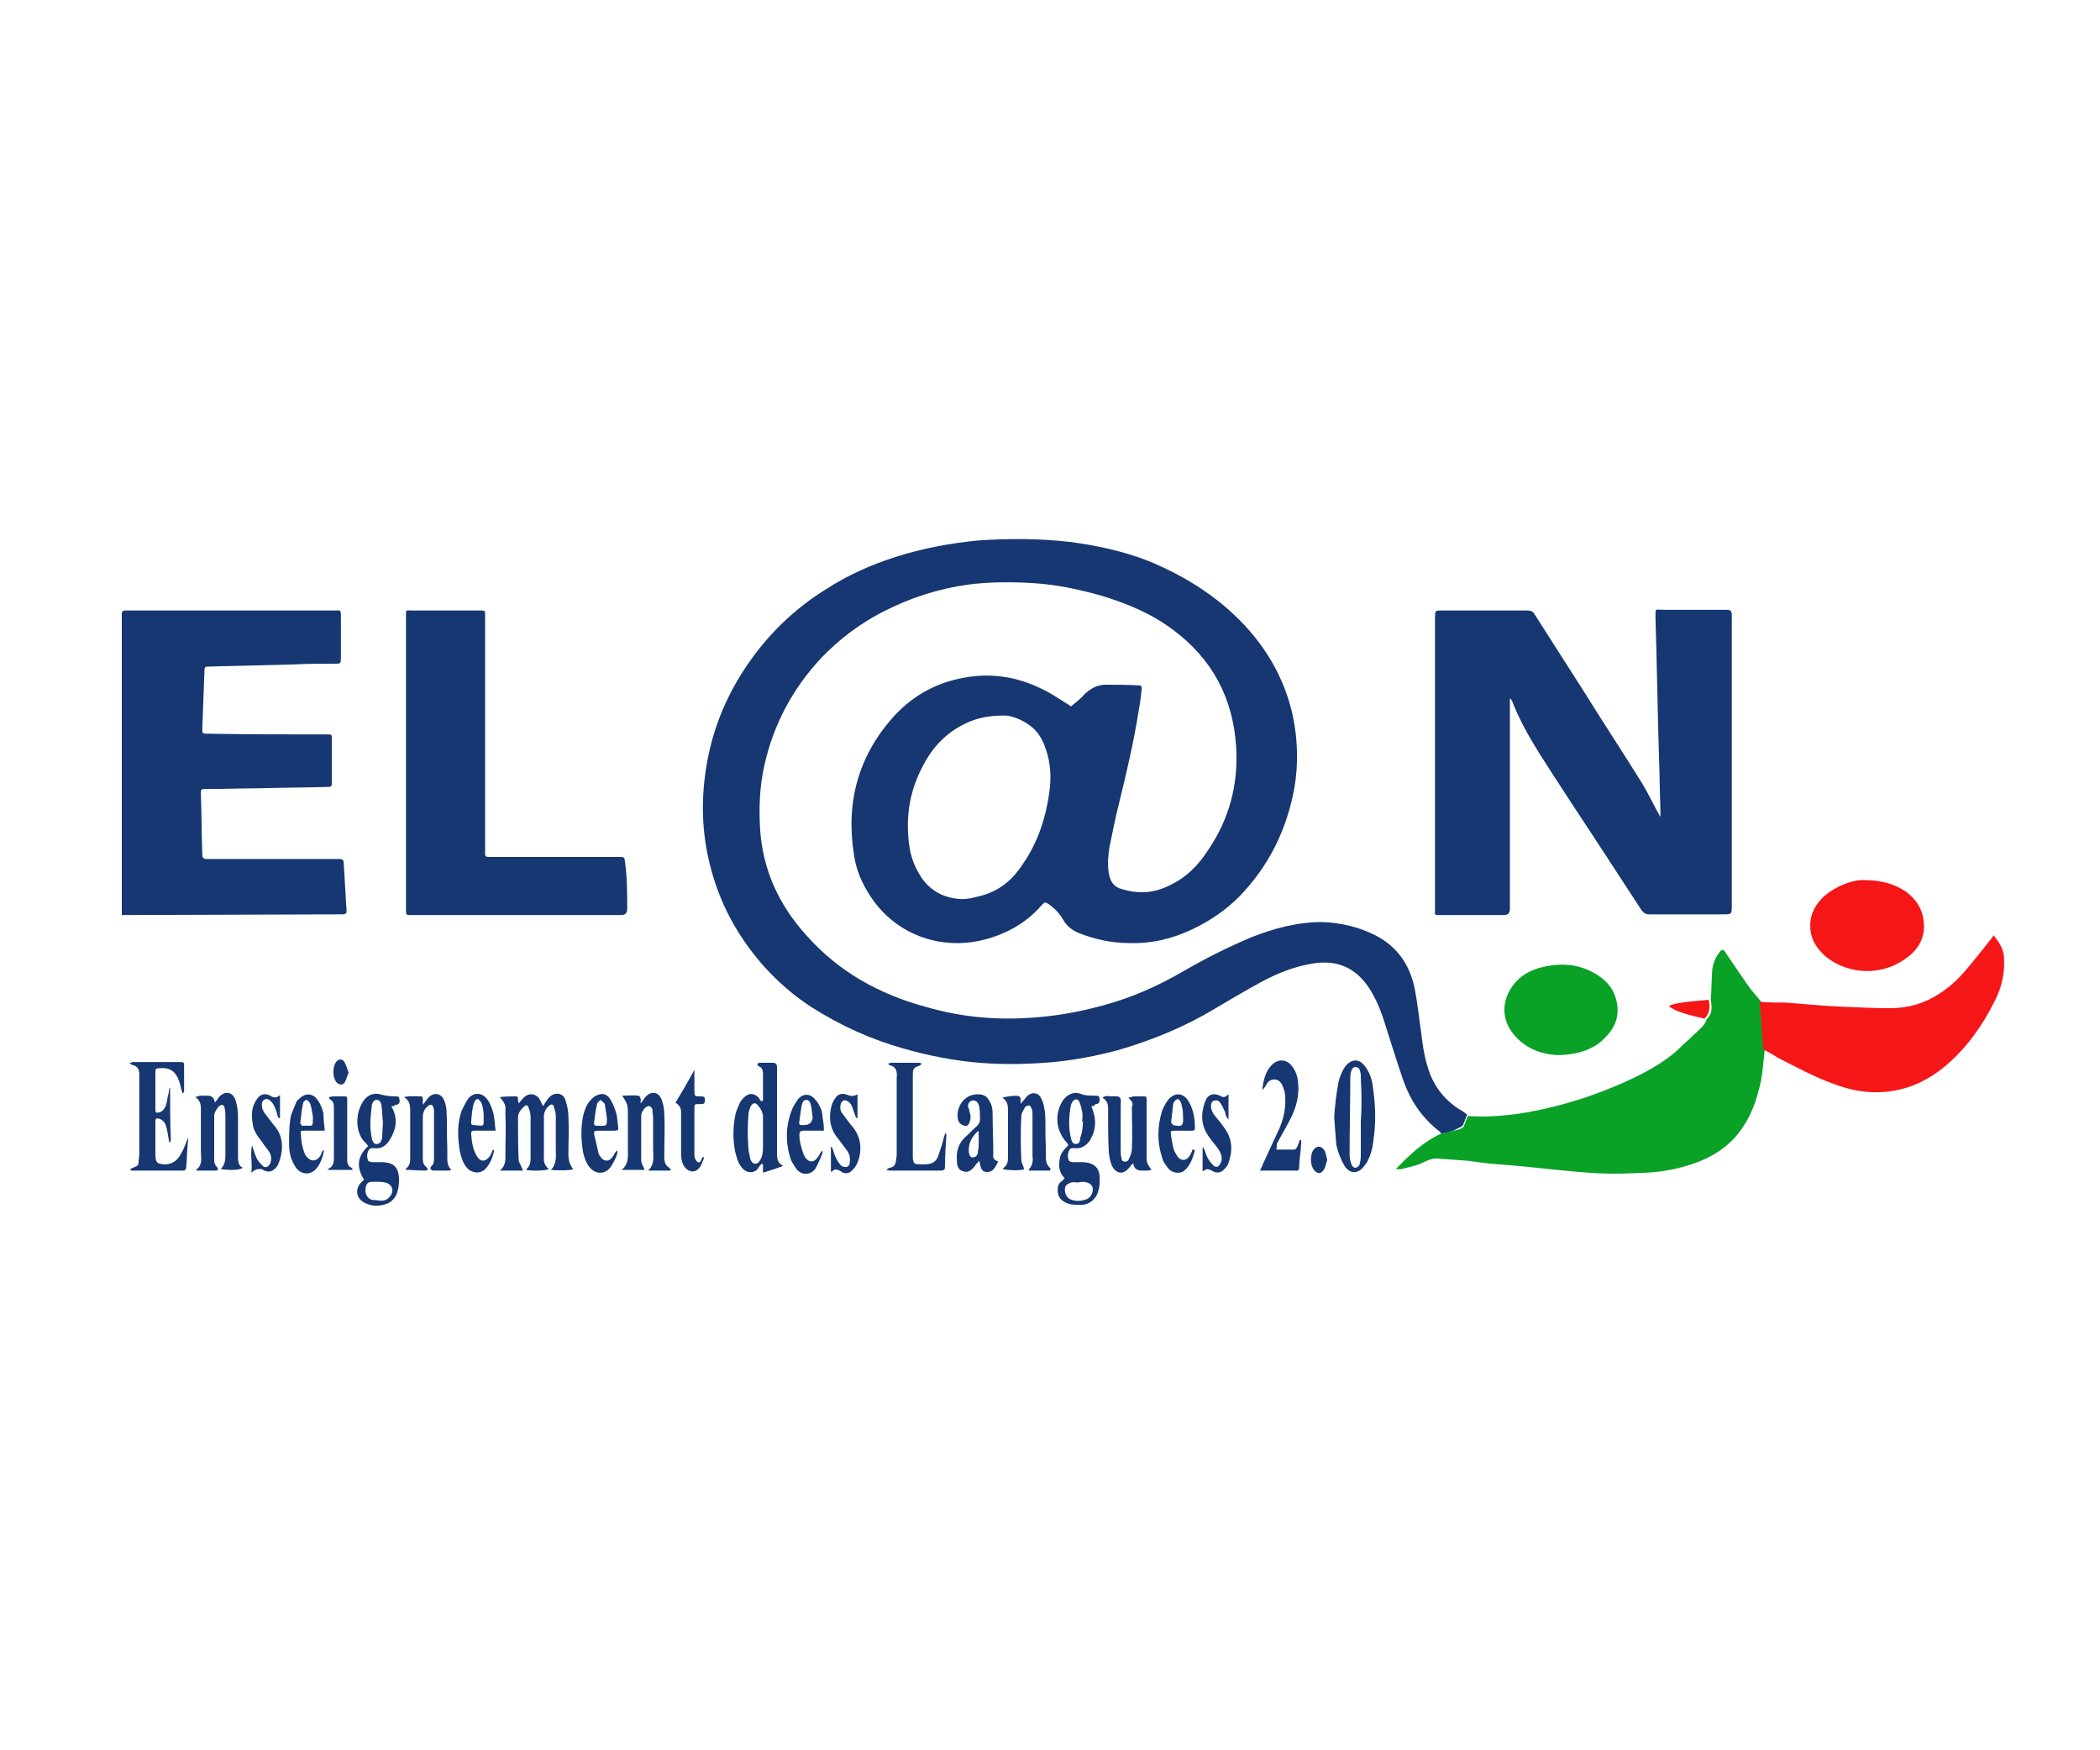
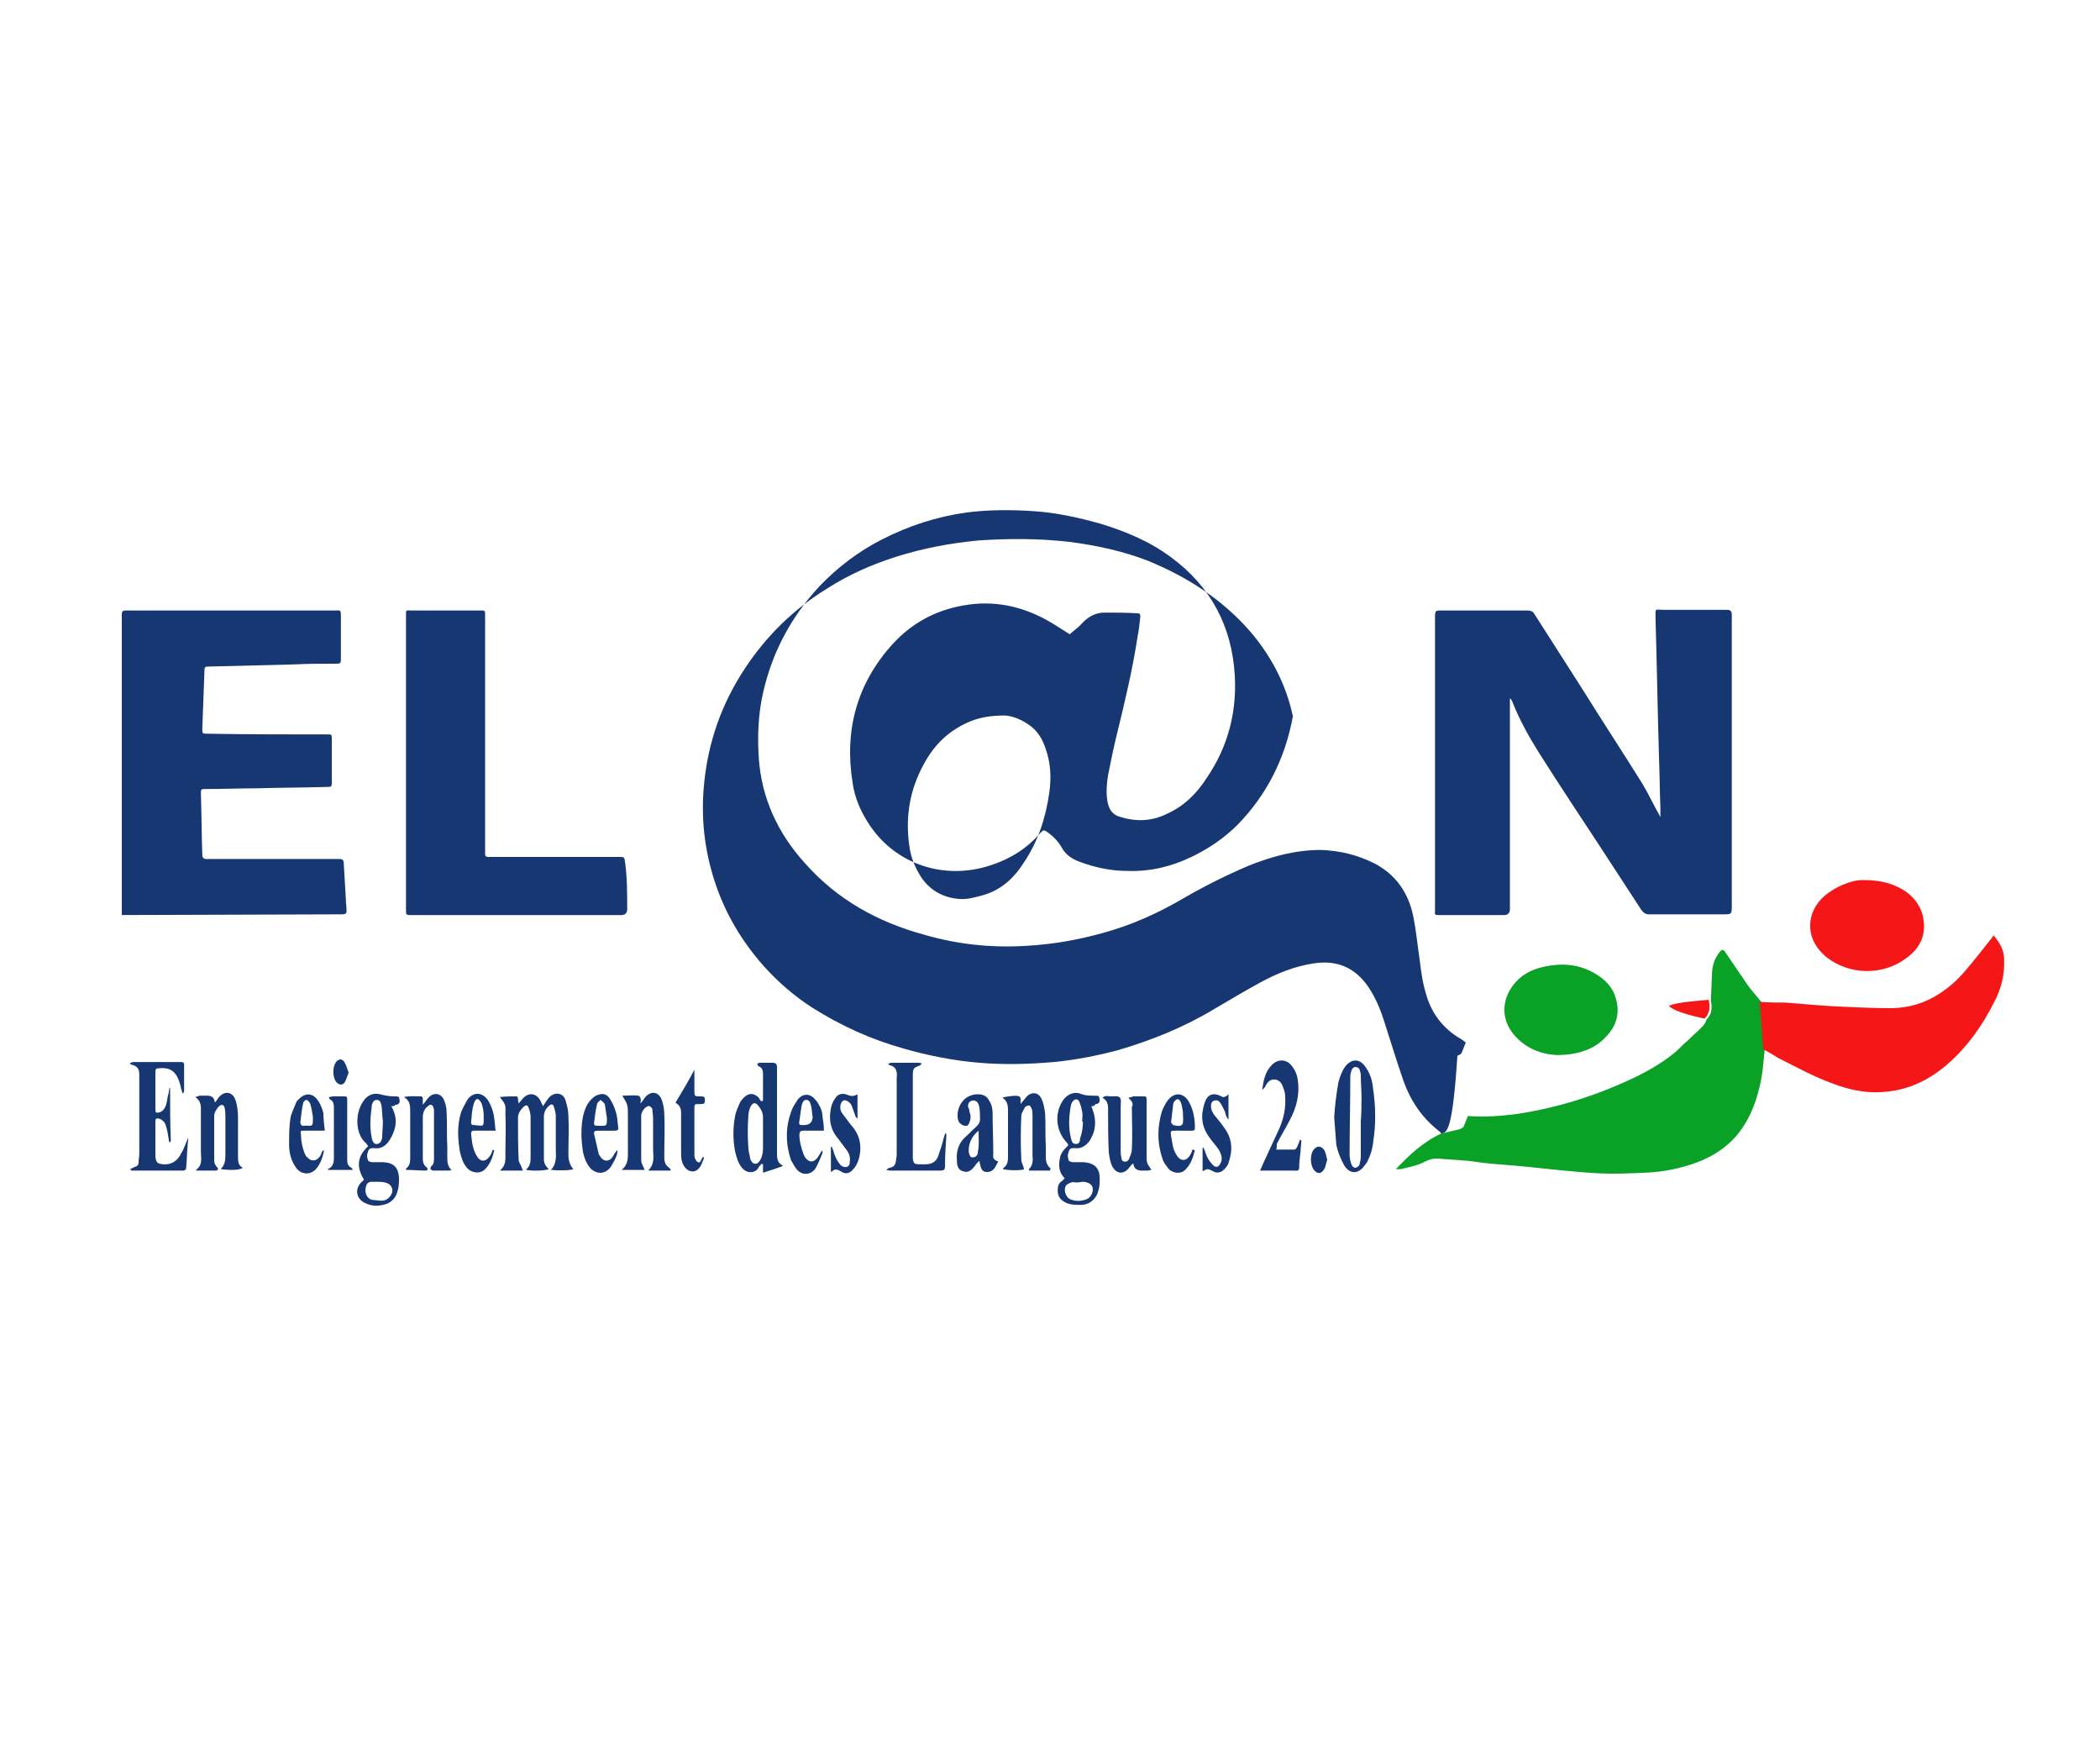
<svg xmlns="http://www.w3.org/2000/svg" version="1.1" id="Calque_1" x="0px" y="0px" viewBox="0 0 300 250" style="enable-background:new 0 0 300 250;" xml:space="preserve">
  <style type="text/css">
	.st0{fill:none;}
	.st1{fill:#163771;}
	.st2{fill:#09A227;}
	.st3{fill:#F51718;}
</style>
  <path class="st0" d="M0,66.5h300v117H0V66.5z M243.6,145.5c-0.2,0.9-0.9,1.4-1.5,1.9c-0.5,0.4-0.9,0.9-1.4,1.3c-0.5,0.5-1,1-1.6,1.5  c-1.8,1.5-3.9,2.7-6,3.7c-5.2,2.5-10.7,4.3-16.5,5.1c-2.3,0.4-4.7,0.5-7.1,0.3c-0.4-0.2-0.8-0.5-1.2-0.8c-2.4-1.4-3.8-3.6-4.5-6.2  c-0.4-1.6-0.6-3.3-0.9-4.9c-0.3-2-0.5-4.1-0.9-6.1c-0.7-3.4-2.5-5.9-5.6-7.6c-2.4-1.2-4.9-1.9-7.6-1.9c-3.6-0.1-6.9,0.8-10.2,2.2  s-6.5,3-9.6,4.8c-3.7,2.1-7.5,3.8-11.5,4.9c-3.5,1-7.1,1.6-10.8,1.8c-4.9,0.2-9.8-0.3-14.6-1.6c-6.6-1.9-12.4-5.1-17-10.2  c-3.8-4.3-6.1-9.2-6.6-15c-0.2-3.1-0.1-6.2,0.6-9.3c1.3-5.9,3.9-11,8.1-15.3c2.6-2.7,5.5-4.9,8.8-6.6c3.8-2,7.9-3.3,12.1-3.9  c3.1-0.4,6.3-0.4,9.4-0.2c3.3,0.2,6.6,0.9,9.7,1.8c3.6,1.1,7,2.6,10.1,4.8c5.7,4.2,8.7,9.9,9.1,16.9c0.3,5.3-1,10.2-4,14.6  c-1.4,2.1-3.2,3.9-5.6,5.1c-2.2,1-4.4,1.2-6.7,0.5c-1.2-0.4-1.7-1.2-1.9-2.3c-0.2-1.3-0.1-2.5,0.1-3.7c0.4-2,0.9-4,1.3-6  c1.1-4.5,2.2-9.1,2.9-13.7c0.1-1,0.3-1.9,0.4-2.9c0-0.3,0-0.5-0.4-0.5c-1.6,0-3.1-0.1-4.7-0.1c-1.2,0-2.2,0.5-3.1,1.4  c-0.6,0.6-1.2,1.1-1.9,1.7c-0.1-0.1-0.4-0.2-0.6-0.4c-0.9-0.5-1.7-1.1-2.6-1.6c-3.8-2.1-7.9-2.9-12.1-2.1c-3.9,0.7-7.2,2.6-9.9,5.4  c-5.2,5.6-7,12.3-5.8,19.9c0.3,2.2,1.2,4.2,2.4,6c3.8,5.6,10.7,7.9,17.4,5.8c2.8-0.9,5.2-2.4,7.1-4.6c0.5-0.5,0.5-0.6,1.1-0.1  c0.8,0.6,1.5,1.3,2,2.2s1.3,1.6,2.3,1.9c2.3,0.8,4.6,1.3,7.1,1.4c3.2,0,6.2-0.7,9.1-2c2.5-1.2,4.7-2.7,6.6-4.6  c4.2-4.3,6.8-9.5,7.9-15.5c0.6-3.5,0.5-6.9-0.2-10.3c-1-4.5-3-8.6-6.1-12.1c-4-4.6-8.9-7.8-14.6-10.1c-3.6-1.4-7.4-2.2-11.2-2.7  c-4.4-0.6-8.7-0.6-13.1-0.2c-3.9,0.3-7.8,1.1-11.6,2.3c-3.5,1.1-6.9,2.6-10,4.6c-4.7,2.9-8.7,6.7-11.7,11.4  c-3.3,5-5.2,10.4-5.8,16.3c-0.5,4.8,0,9.5,1.5,14.1s3.9,8.6,7.1,12.2c2,2.2,4.3,4.2,6.8,5.8c4.1,2.6,8.5,4.6,13.2,5.9  c3.5,1,7.1,1.7,10.7,2c3.5,0.3,7.1,0.3,10.6-0.1c3.1-0.3,6.2-0.9,9.2-1.7c4.9-1.3,9.5-3.2,13.8-5.9c2.2-1.3,4.4-2.6,6.6-3.8  c2.4-1.3,4.9-2.3,7.6-2.7c3.3-0.5,5.9,0.6,7.8,3.4c1.2,1.8,1.9,3.7,2.5,5.7c0.9,2.6,1.6,5.2,2.5,7.7c1,2.8,2.6,5.3,5,7.1  c0.1,0.1,0.2,0.3,0.4,0.4c-2.6,1.1-4.5,3.1-6.7,5.1c0.4,0,0.6,0,0.7,0c1.2-0.2,2.4-0.4,3.5-1.1c0.6-0.4,1.3-0.5,2-0.4  c1.4,0.1,2.8,0.2,4.1,0.3c1.4,0.1,2.9,0.3,4.3,0.5c2.8,0.3,5.6,0.6,8.4,0.8c2,0.2,4,0.4,6.1,0.5c2.2,0.1,4.4,0,6.6-0.1  c2.5-0.1,5-0.6,7.4-1.5c2.1-0.8,4-2,5.5-3.7c1.7-2,2.7-4.3,3.3-6.8c0.5-1.8,0.6-3.7,0.8-5.6c0.7,0.4,1.4,0.8,2.1,1.2  c2.6,1.3,5.2,2.7,7.9,3.7c2.1,0.8,4.3,1.3,6.6,1.2c3.6-0.1,6.9-1.5,9.6-3.9c2.9-2.5,5.1-5.5,6.8-9c0.9-1.9,1.4-3.9,1.4-6.1  c0-1.3-0.6-2.4-1.5-3.4c-0.2,0.3-0.5,0.6-0.6,0.8c-1.1,1.4-2.2,2.9-3.4,4.2c-1.1,1.3-2.3,2.4-3.7,3.3c-2.1,1.4-4.5,2.1-7,2.1  c-2.2,0-4.4,0-6.7-0.2c-2.8-0.1-5.6-0.4-8.4-0.6c-1.2-0.1-2.4-0.1-3.6-0.1c-0.7-0.8-1.4-1.6-2-2.5c-1-1.4-2-2.9-3-4.4  c-0.5-0.7-0.6-0.7-1.1,0s-0.9,1.5-0.9,2.4c-0.1,1.4-0.1,2.9-0.2,4.3c-3.4,0.2-5,0.5-5.7,0.9C239.2,144.3,240.5,144.8,243.6,145.5  L243.6,145.5L243.6,145.5z M215.7,99.8h0.1c0.1,0.1,0.1,0.2,0.2,0.3c1,2.7,2.4,5.2,3.9,7.5c2.8,4.4,5.8,8.8,8.6,13.2  c2,3.1,4,6.1,6,9.2c0.3,0.4,0.6,0.6,1.1,0.6c3.5,0,7,0,10.5,0c1.2,0,1.3,0,1.3-1.3c0-13.8,0-27.7,0-41.5c0-0.5-0.2-0.7-0.7-0.7h-9.1  c-1.2,0-1.1-0.2-1.1,1.1c0.1,6.7,0.3,13.3,0.5,20c0.1,2.4,0.1,4.8,0.2,7.2c0,0.4,0,0.9,0,1.3c-0.9-1.7-1.6-3.3-2.6-4.8  c-2.8-4.5-5.7-9-8.5-13.4c-2.3-3.6-4.6-7.2-6.9-10.8c-0.3-0.4-0.6-0.5-1-0.5h-11.9c-0.9,0-1.3,0.4-1.3,1.2v41.3c0,0.2,0,0.3,0,0.5  c0,0.3,0.1,0.4,0.4,0.4h9.5c0.5,0,0.8-0.3,0.8-0.8c0-9.8,0-19.5,0-29.2V99.8L215.7,99.8L215.7,99.8z M17.4,130.7h31.7  c0.6,0,0.6,0,0.5-0.6c0-0.6-0.1-1.2-0.1-1.7c-0.1-1.7-0.2-3.4-0.3-5.1c0-0.3-0.1-0.5-0.5-0.5s-0.7,0-1.1,0c-5.4,0-10.9,0-16.3,0  c-0.6,0-1.1,0-1.7,0c-0.4,0-0.6-0.2-0.6-0.6c0-2.9-0.1-5.8-0.2-8.7c0-0.7,0-0.7,0.7-0.7c2.4-0.1,4.8-0.1,7.2-0.1  c3.4-0.1,6.8-0.1,10.2-0.2c0.4,0,0.6,0,0.6-0.5c0-2.1,0-4.2,0-6.3c0-0.6,0-0.6-0.6-0.7h-0.3c-5.6-0.1-11.2-0.1-16.8-0.1  c-0.8,0-0.8,0-0.8-0.8c0.1-2.6,0.2-5.3,0.3-7.9c0-0.8,0-0.9,0.9-0.9c4-0.1,8-0.2,12-0.3c1.9,0,3.8-0.1,5.7-0.1c0.8,0,0.9,0,0.9-0.9  v-5.7c0-1.2,0-1-1-1c-9.8,0-19.5,0-29.2,0c-0.2,0-0.4,0-0.6,0c-0.4,0-0.5,0.1-0.5,0.5L17.4,130.7L17.4,130.7L17.4,130.7z M58,108.9  V127c0,1.1,0,2.1,0,3.2c0,0.4,0.1,0.6,0.5,0.5h30.4c0.8,0,0.8,0,0.8-0.8c0-2.2,0-4.4-0.3-6.7c-0.1-0.8-0.1-0.8-0.9-0.8H70.6  c-0.3,0-0.6,0-0.8,0c-0.3,0-0.4-0.1-0.4-0.4V87.6c0-0.3-0.1-0.5-0.4-0.4c-0.2,0-0.4,0-0.6,0H59c-1,0-0.9-0.2-0.9,0.9L58,108.9  L58,108.9L58,108.9z M222.4,150.7c3.1,0,5.4-0.9,7-2.5c1.5-1.6,2.1-3.5,1.4-5.6c-0.5-1.5-1.5-2.5-2.7-3.3c-2.4-1.5-4.9-1.8-7.6-1.1  c-1.7,0.4-3.2,1.3-4.4,2.7c-1.7,2.2-1.7,4.8,0.1,6.9S220.3,150.6,222.4,150.7L222.4,150.7L222.4,150.7z M266.1,125.8  c-1.8,0-4,0.9-5.4,2.2c-1.2,1.1-2,2.5-2,4.2c0,1.9,0.8,3.4,2.3,4.5c3.3,2.7,8.1,2.8,11.5,0.1c1.7-1.3,2.6-3.1,2.4-5.3  c-0.2-1.8-1.2-3.1-2.6-4.2C270.5,126.2,268.7,125.8,266.1,125.8L266.1,125.8L266.1,125.8z M74.7,167.2c-0.2-0.6-0.5-1-0.5-1.5  c-0.1-2.1,0-4.1-0.1-6.2c0-0.6,0.3-1.1,0.8-1.5c0.3-0.3,0.6-0.2,0.7,0.1c0.2,0.4,0.3,0.9,0.3,1.4c0,1.9,0,3.9,0,5.8  c0,0.6-0.1,1.2-0.6,1.6v0.1c0.9,0.2,2.7,0.1,3.2-0.1c-0.4-0.4-0.7-0.8-0.7-1.4c0-2,0-4.1,0-6.1c0-0.7,0.3-1.1,0.8-1.6  c0.2-0.2,0.5-0.2,0.6,0.1c0.2,0.4,0.3,0.8,0.3,1.3c0,1.6,0,3.1,0,4.7c0,1.1,0.2,2.2-0.7,3.1c1,0.2,2.7,0.1,3.2-0.1  c-0.4-0.6-0.7-1.3-0.7-2.1c0-1.8,0-3.7,0-5.5c0-0.7-0.2-1.5-0.4-2.2c-0.4-1.1-1.5-1.3-2.3-0.5c-0.2,0.2-0.4,0.5-0.6,0.8  c-0.1,0.1-0.2,0.3-0.3,0.5c-0.2-0.3-0.3-0.6-0.4-0.8c-0.6-1.1-1.7-1.2-2.5-0.3c-0.2,0.2-0.4,0.5-0.6,0.7c-0.1-0.3-0.1-0.5-0.1-0.7  c0-0.1-0.2-0.3-0.2-0.3c-0.8,0-1.6-0.1-2.4,0.1c1,1.1,0.8,1.2,0.8,2.4c0,1.9,0,3.8,0,5.7c0,0.8,0.1,1.7-0.8,2.4L74.7,167.2  L74.7,167.2L74.7,167.2z M26.9,162.5h-0.1c-0.3,0.8-0.5,1.6-0.9,2.3c-0.5,1.1-1.4,1.6-2.6,1.6c-0.9,0-1.1-0.2-1.1-1.1  c0-0.7,0-1.4,0-2.1c0-1,0-1.9,0-2.9c0-0.4,0.2-0.5,0.6-0.4c0.4,0.2,0.8,0.5,0.9,1c0.2,0.6,0.3,1.3,0.4,1.9c0,0.2,0.1,0.3,0.1,0.5  c0.1-0.1,0.2-0.3,0.2-0.4c0-2.5,0-4.9-0.1-7.4l0,0c0,0,0,0-0.1,0c0,0.2,0,0.5-0.1,0.7c-0.1,0.6-0.2,1.2-0.4,1.8  c-0.1,0.5-0.5,0.8-1,1c-0.4,0.1-0.5,0-0.5-0.4v-5.4c0-0.3,0.1-0.4,0.4-0.5c1.8-0.1,2.7,0.5,3.1,2.2c0.1,0.3,0.1,0.5,0.2,0.8  c0,0.2,0.1,0.4,0.2,0.6c0.2-0.1,0.2-0.2,0.2-0.4c0-1.2,0-2.4,0-3.7c0-0.4-0.2-0.4-0.5-0.4c-2.2,0-4.5,0-6.8,0  c-0.1,0-0.3,0.1-0.5,0.2c0.2,0.1,0.3,0.2,0.4,0.2c0.8,0.1,1,0.6,1,1.4c0,0.2,0,0.4,0,0.6c0,3.6,0,7.1,0,10.7c0,0.4-0.1,0.8-0.1,1.2  s-0.2,0.6-0.6,0.7c-0.2,0.1-0.4,0.2-0.6,0.3c0.1,0.2,0.2,0.2,0.3,0.2c2.4,0,4.8,0,7.2,0c0.4,0,0.5-0.2,0.5-0.5c0-1,0.1-2,0.2-3  C26.8,163.3,26.9,162.9,26.9,162.5L26.9,162.5L26.9,162.5z M111.7,166.6c0-0.1,0-0.1,0-0.2c-0.8-0.3-0.9-1-0.9-1.7V156  c0-1.2,0-2.4,0-3.6c0-0.4-0.1-0.6-0.6-0.6c-0.6,0-1.2,0-1.8,0c-0.1,0-0.2,0.1-0.4,0.1c0.1,0.1,0.1,0.3,0.2,0.4  c0.5,0.2,0.6,0.6,0.6,1.1c0,0.6,0,1.2,0,1.8v2c-0.1,0-0.1,0.1-0.2,0.1c-0.1-0.2-0.2-0.4-0.4-0.5c-0.5-0.6-1.1-0.7-1.8-0.3  c-0.4,0.3-0.7,0.6-0.9,1c-0.3,0.6-0.5,1.3-0.7,2c-0.3,1.6-0.3,3.2,0,4.9c0.2,0.9,0.4,1.7,1,2.4c0.7,1,2,0.8,2.4-0.1  c0.1-0.2,0.3-0.4,0.4-0.5c0.1,0,0.1,0,0.2,0.1v1.2C110,167.2,110.8,166.9,111.7,166.6L111.7,166.6L111.7,166.6z M190.6,159.6  c0.1,1.4,0.2,2.7,0.4,4c0.1,1,0.5,2,1.1,2.9c0.7,1.1,1.9,1.6,3,0c0.1-0.1,0.2-0.3,0.3-0.4c0.6-0.9,0.8-2,0.9-3.1  c0.3-2.6,0.3-5.2-0.1-7.8c-0.2-1-0.5-2-1.1-2.8c-0.9-1.1-1.9-1.1-2.8,0c-0.5,0.7-0.8,1.4-1,2.3C190.8,156.2,190.6,157.9,190.6,159.6  L190.6,159.6L190.6,159.6z M156,158c0.2,0,0.4,0,0.5,0c0.6-0.1,0.6-0.1,0.6-0.6c0-0.6,0-0.7-0.7-0.6c-0.7,0-1.4,0-2.1-0.3  c-0.9-0.3-1.8,0-2.4,0.9c-1.4,1.9-1.2,4.5,0.5,6.1c0.2,0.2,0.2,0.4,0,0.6c-0.5,0.4-0.8,1-1,1.7c-0.2,1-0.1,2,0.7,2.8  c-0.2,0.1-0.3,0.3-0.4,0.4c-0.5,0.3-0.6,0.8-0.6,1.3c0,0.8,0.4,1.3,1,1.7c0.7,0.4,1.5,0.4,2.3,0.4c1.3-0.1,2.2-0.8,2.5-2  c0.1-0.6,0.2-1.2,0.2-1.8c0-1.5-0.8-2.3-2.3-2.3c-0.5,0-1,0-1.5,0c-0.2,0-0.5-0.1-0.6-0.2c-0.2-0.4-0.2-0.9,0-1.4  c0.2-0.4,0.6-0.4,0.9-0.4c0.9,0.1,1.6-0.4,2.1-1.1c0.3-0.4,0.5-0.9,0.6-1.4C156.6,160.4,156.4,159.2,156,158L156,158L156,158z   M55.9,158c0.3,0,0.4,0,0.5,0c0.4,0,0.6-0.2,0.6-0.6c0-0.6,0-0.7-0.7-0.6c-0.7,0-1.4-0.1-2.1-0.3c-0.8-0.3-1.5-0.1-2.1,0.6  c-1.6,1.7-1.5,5.1,0.1,6.4c0.1,0.1,0.2,0.3,0.3,0.4c-1.6,1.5-1.7,3-0.6,4.8c0,0.1-0.1,0.1-0.2,0.2c-1.2,1-1,2.6,0.5,3.2  c0.9,0.4,1.9,0.4,2.8,0.1c0.9-0.3,1.5-0.9,1.7-1.9c0.1-0.6,0.2-1.3,0.2-1.9c-0.1-1.5-0.7-2.1-2.2-2.2c-0.5,0-1,0-1.6,0  c-0.2,0-0.5-0.1-0.6-0.2c-0.3-0.4-0.2-0.9,0-1.4s0.5-0.4,0.9-0.4c0.8,0.1,1.5-0.2,1.9-0.8c0.4-0.5,0.7-1.1,0.9-1.7  C56.6,160.4,56.6,159.2,55.9,158L55.9,158z M28,167.1l0.1,0.1h2.4c0.1,0,0.3,0,0.4,0c0.3-0.1,0.3-0.3,0.1-0.5  c-0.3-0.3-0.4-0.6-0.4-1c0-2.1,0-4.2,0-6.3c0-0.5,0.3-1,0.6-1.3c0.4-0.4,0.8-0.3,0.9,0.2c0.1,0.4,0.1,0.8,0.1,1.2c0,1.8,0,3.6,0,5.3  c0,0.8,0,1.5-0.6,2.1v0.1c1.7,0.1,2.6,0.1,3.1-0.2c-0.8-0.4-0.7-1.1-0.7-1.7c0-1.9,0-3.7,0-5.6c0-0.7-0.1-1.5-0.3-2.2  c-0.4-1.4-1.6-1.6-2.5-0.5c-0.2,0.2-0.3,0.4-0.5,0.7c-0.1-0.7-0.5-1-1.1-1c-0.3,0-0.7,0-1,0c-0.2,0-0.3,0.1-0.7,0.2  c0.9,0.5,0.8,1.3,0.8,2.1c0,1.9,0,3.8,0,5.7C28.7,165.4,28.9,166.4,28,167.1L28,167.1L28,167.1z M127,151.9c0.1,0.2,0.1,0.2,0.2,0.2  c1.2,0.1,1.3,0.9,1.2,1.9v11c0,0.3,0,0.6-0.1,0.8c-0.1,0.5-0.3,0.9-0.9,1c-0.1,0-0.2,0.1-0.5,0.3c0.4,0,0.5,0.1,0.7,0.1  c2.4,0,4.7,0,7.1,0c0.4,0,0.6-0.2,0.6-0.6c0.1-1.5,0.2-3,0.2-4.5c0-0.1,0-0.2-0.1-0.3c-0.2,0.2-0.3,0.5-0.3,0.8  c-0.3,0.9-0.5,1.8-0.8,2.6s-0.9,1.1-1.8,1.1c-0.3,0-0.6,0-0.8,0c-0.8,0-0.9-0.1-1-0.9c0-0.3,0-0.6,0-0.8c0-0.9,0-1.7,0-2.6  c0-2.8,0-5.6,0-8.3c0-1.1,0.1-1.1,1-1.5c0.1,0,0.2-0.2,0.3-0.3c-0.1-0.1-0.3-0.1-0.4-0.1c-1.3,0-2.7,0-4,0  C127.3,151.9,127.2,151.9,127,151.9L127,151.9L127,151.9z M95.8,167.2c0-0.1,0.1-0.1,0.1-0.2c-0.8-0.5-0.7-1.2-0.7-2  c0-1.9,0-3.7,0-5.6c0-0.7-0.1-1.3-0.3-1.9c-0.4-1.4-1.6-1.6-2.5-0.5c-0.2,0.2-0.4,0.4-0.6,0.8c0-0.4,0-0.6,0-0.7  c-0.1-0.1-0.2-0.4-0.3-0.4c-0.8,0-1.5,0-2.3,0c0.8,1.2,0.8,1.2,0.8,2.9s0,3.3,0,5c0,0.9,0.1,1.9-0.9,2.7h3.3c-0.2-0.5-0.4-1-0.5-1.4  c-0.1-2.1,0-4.2,0-6.3c0-0.5,0.2-0.9,0.6-1.2c0.1-0.1,0.4-0.3,0.6-0.2c0.2,0,0.3,0.3,0.4,0.5c0.1,0.4,0.1,0.8,0.1,1.2  c0,1.5,0,2.9,0,4.4c0,1.1,0.2,2.2-0.7,3.1L95.8,167.2L95.8,167.2L95.8,167.2z M150,167.2l0.1-0.1c-0.8-0.6-0.7-1.5-0.7-2.3v-0.9  c0-1.6,0-3.2-0.1-4.7c0-0.7-0.2-1.4-0.5-2c-0.4-0.9-1.4-1.1-2.1-0.4c-0.2,0.2-0.3,0.4-0.5,0.6c-0.1,0.1-0.2,0.2-0.4,0.5  c0-0.4,0-0.6,0-0.8c0-0.1-0.1-0.3-0.2-0.3c-0.3-0.2-2,0-2.4,0.2c0.7,0.4,0.8,1.1,0.8,1.8c0,0.8,0,1.6,0,2.4v4.3  c0,0.6-0.1,1.1-0.6,1.5c-0.1,0-0.1,0.1-0.1,0.2c0.8,0.2,2.7,0.1,3,0c-0.2-0.5-0.4-0.9-0.4-1.4c-0.1-2.1-0.1-4.2,0-6.2  c0-0.4,0.3-0.8,0.5-1.2c0.1-0.2,0.4-0.3,0.6-0.3c0.1,0,0.3,0.3,0.4,0.5c0.1,0.3,0.1,0.6,0.1,0.9c0,1.9,0,3.9,0,5.8  c0,0.7-0.1,1.3-0.5,1.9c0,0,0,0.1,0,0.2L150,167.2L150,167.2L150,167.2z M64.5,167.1c0-0.1,0.1-0.1,0.1-0.1  c-0.7-0.4-0.7-1.1-0.7-1.8c0-0.5,0-0.9,0-1.4c0-1.6,0-3.3-0.1-4.9c0-0.5-0.2-1.1-0.3-1.6c-0.5-1.2-1.6-1.4-2.4-0.4  c-0.2,0.2-0.4,0.5-0.7,0.9c0-0.4,0-0.7,0-0.9c0-0.1-0.2-0.3-0.2-0.3c-0.8,0-1.6-0.1-2.5,0.1c0.9,0.6,0.9,1.3,0.9,2.1  c0,2.1,0,4.3,0,6.4c0,0.7,0,1.2-0.6,1.7c0,0,0,0.1,0,0.2c0.9,0,1.8,0.1,2.8,0.1c0.3,0,0.4-0.3,0.1-0.5c-0.4-0.4-0.5-0.9-0.5-1.4  c0-1.9,0-3.8,0-5.7c0-0.5,0.1-0.9,0.4-1.3c0.2-0.2,0.5-0.5,0.7-0.5c0.4,0,0.4,0.4,0.5,0.7c0,0.2,0,0.3,0,0.5c0,2.1,0,4.3,0,6.4  c0,0.4,0,0.9-0.4,1.2c-0.1,0.1-0.2,0.3-0.1,0.4c0.1,0.1,0.3,0.2,0.4,0.2c0.8,0,1.5,0,2.2,0C64.3,167.2,64.4,167.2,64.5,167.1  L64.5,167.1L64.5,167.1z M161.2,156.8c0.4,0.5,0.8,0.8,0.8,1.4c0,2,0,4,0,6c0,0.5-0.3,0.9-0.4,1.4c-0.1,0.3-0.3,0.4-0.7,0.4  c-0.4-0.1-0.4-0.4-0.4-0.6c0-0.3-0.1-0.7-0.1-1v-6.2c0-0.4,0.1-1.1-0.1-1.3c-0.3-0.2-0.9-0.2-1.3-0.2c-0.4,0-0.8-0.1-1.2,0.2  c0.8,0.5,0.8,1.3,0.8,2.1c0,1.9,0,3.8,0.1,5.7c0,0.7,0.2,1.4,0.5,2c0.5,1.1,1.6,1.2,2.4,0.2c0.2-0.2,0.3-0.5,0.6-0.6  c0.1,0.7,0.5,1,1.2,1c0.3,0,0.6,0,0.9,0c0.2,0,0.3-0.1,0.5-0.1c-0.7-1-0.7-1-0.7-2.1c0-1.3,0-2.6,0-3.8s0-2.7,0-4  c0-0.6,0-0.6-0.6-0.6c-0.4,0-0.9,0-1.3,0C161.7,156.6,161.5,156.7,161.2,156.8L161.2,156.8L161.2,156.8z M182.3,164.2  c0.1-0.2,0.1-0.4,0.2-0.6c0.6-1.2,1.3-2.3,1.9-3.5c0.9-1.8,1.4-3.6,1.1-5.6c-0.1-0.8-0.4-1.5-0.9-2.1c-0.8-1-2-1-2.8-0.1  c-1,1-1.1,2.3-1.4,3.6c0.2-0.2,0.4-0.4,0.5-0.6c0.3-0.5,0.7-0.9,1.4-0.9c0.6,0.1,0.9,0.6,1.1,1.1c0.1,0.4,0.2,0.9,0.3,1.4  c0.1,1.5-0.2,3-0.8,4.4c-0.8,1.8-1.6,3.5-2.4,5.2c-0.1,0.2-0.2,0.5-0.4,0.9h5.1c0.4,0,0.4-0.3,0.5-0.5c0.1-0.8,0.2-1.5,0.2-2.3  c0.1-0.5,0.1-1,0.1-1.5c-0.1,0-0.1,0-0.2-0.1c-0.1,0.3-0.2,0.6-0.3,0.8s-0.4,0.5-0.5,0.6C184.1,164.2,183.2,164.2,182.3,164.2  L182.3,164.2L182.3,164.2z M142.6,165.9c-0.8-0.2-0.8-0.2-0.8-0.9c0-2,0-3.9-0.1-5.9c0-0.6-0.1-1.3-0.5-1.8  c-0.4-0.6-0.9-0.9-1.6-0.9c-2,0-2.9,2-2.9,3.2c0,0.3,0.1,0.6,0.3,0.9c0.2,0.2,0.5,0.4,0.8,0.4s0.5-0.2,0.6-0.5c0.2-0.5,0.2-1,0-1.5  c-0.1-0.2-0.2-0.5-0.2-0.7c-0.1-0.5,0.4-1,0.9-0.9c0.4,0.1,0.7,0.4,0.7,0.9c0.1,0.6,0,1.2,0.1,1.8c0,0.4-0.1,0.7-0.5,1  c-0.6,0.5-1.2,1-1.7,1.6c-0.9,0.9-1.2,2-1.1,3.2c0.1,0.7,0.2,1.4,0.9,1.6s1.2-0.3,1.7-0.8c0.2-0.2,0.4-0.4,0.6-0.7  c0.2,0.8,0.2,1.6,1.1,1.6C141.9,167.4,142.2,166.6,142.6,165.9L142.6,165.9L142.6,165.9z M46.4,161.5c-0.1-0.9-0.2-1.7-0.3-2.5  c-0.2-0.8-0.4-1.5-1-2.1c-0.7-0.8-1.6-0.8-2.3-0.1c-0.2,0.2-0.5,0.4-0.6,0.7c-0.3,0.7-0.7,1.4-0.8,2.2c-0.2,1.2-0.2,2.5-0.2,3.8  c0,1.2,0.3,2.3,1,3.3c0.8,1,2.1,1.1,2.9,0.1c0.6-0.8,0.9-1.7,1.1-2.6c-0.1,0.1-0.2,0.1-0.3,0.2c-0.2,0.3-0.3,0.6-0.4,0.8  c-0.5,0.6-1.2,0.7-1.7,0c-0.2-0.2-0.3-0.4-0.4-0.6c-0.4-0.8-0.5-1.7-0.5-2.6c0-0.5,0-0.6,0.5-0.6L46.4,161.5L46.4,161.5z   M70.8,161.5c-0.1-0.7-0.1-1.3-0.1-1.8c-0.1-0.8-0.4-1.6-0.8-2.4c-0.8-1.5-2.3-1.3-3.1-0.1c-0.4,0.6-0.7,1.3-0.9,1.9  c-0.5,1.8-0.5,3.6-0.1,5.4c0.2,0.9,0.4,1.7,1,2.3c0.7,0.8,1.9,0.9,2.6,0.2c0.7-0.8,1.2-1.7,1.3-2.7c0,0-0.1-0.1-0.2-0.1  c-0.2,0.3-0.3,0.6-0.4,0.9c-0.6,0.9-1.3,0.9-1.9,0c-0.6-1-0.7-2.1-0.8-3.2c0-0.3,0.1-0.4,0.4-0.4L70.8,161.5L70.8,161.5L70.8,161.5z   M88.2,164.3c0,0-0.1,0-0.2-0.1c-0.2,0.3-0.3,0.6-0.5,0.9c-0.5,0.9-1.4,0.9-1.9,0c-0.1-0.1-0.2-0.2-0.2-0.4  c-0.2-0.9-0.4-1.7-0.6-2.6c-0.1-0.6,0-0.6,0.6-0.6h2.2c0.6,0,0.7-0.1,0.6-0.6c-0.1-0.7-0.1-1.3-0.3-2c-0.2-0.7-0.5-1.4-0.9-2  s-1-0.8-1.7-0.5c-0.4,0.1-0.7,0.4-1,0.7c-0.6,0.7-0.9,1.5-1.1,2.3c-0.3,1.5-0.3,3-0.1,4.5c0.1,1,0.3,2,1,2.8  c0.9,1.1,2.3,1.1,3.1-0.1c0.3-0.5,0.6-1.1,0.8-1.6C88.2,164.8,88.2,164.5,88.2,164.3L88.2,164.3L88.2,164.3z M117.7,161.5  c-0.1-0.8-0.1-1.4-0.2-2.1c-0.1-0.4-0.2-0.9-0.3-1.3c-0.2-0.4-0.4-0.8-0.7-1.1c-0.7-0.9-1.8-0.9-2.5-0.1c-0.4,0.4-0.8,1-0.9,1.6  c-0.8,2.4-0.8,4.7-0.1,7.1c0.2,0.5,0.5,1,0.8,1.3c0.8,0.9,2.1,0.9,2.7-0.1c0.4-0.6,0.7-1.4,1-2.2c0.1-0.1,0-0.3,0-0.4  c-0.3,0.3-0.4,0.6-0.6,0.9c-0.5,0.8-1.3,0.9-1.9,0.1c-0.1-0.1-0.2-0.2-0.2-0.4c-0.3-0.9-0.6-1.8-0.6-2.8c0-0.4,0.1-0.6,0.6-0.6  C115.8,161.6,116.7,161.5,117.7,161.5L117.7,161.5L117.7,161.5z M170.7,164.3c-0.1,0-0.1-0.1-0.2-0.1c-0.1,0.3-0.3,0.6-0.4,0.9  c-0.6,0.9-1.4,0.9-1.9,0c-0.2-0.4-0.4-0.8-0.5-1.1c-0.1-0.5-0.2-1.1-0.3-1.6c-0.1-0.8-0.1-0.8,0.7-0.8h2.2c0.3,0,0.5,0,0.5-0.4  c0-1.3-0.2-2.7-0.9-3.8c-0.8-1.3-2.1-1.4-3-0.1c-0.3,0.5-0.6,1-0.8,1.5c-0.8,2.3-0.7,4.6,0.1,6.9c0.2,0.5,0.5,0.9,0.8,1.3  c0.6,0.6,1.6,0.8,2.3,0.3C170.1,166.5,170.5,165.4,170.7,164.3L170.7,164.3L170.7,164.3z M118.7,167.3l0.1,0.1  c0.4-0.6,0.8-0.4,1.3-0.1c0.6,0.4,1.3,0.3,1.8-0.3c0.3-0.5,0.6-1,0.8-1.5c0.5-1.8,0-3.4-1.2-4.9c-0.4-0.5-0.8-1-1.2-1.6  c-0.3-0.4-0.3-0.8-0.2-1.3c0.1-0.6,0.5-0.7,1-0.4c0.3,0.2,0.5,0.4,0.6,0.7c0.2,0.4,0.3,0.9,0.5,1.4c0.1,0.1,0.2,0.2,0.3,0.4v-3.5  c-0.4,0.2-0.9,0.3-1.4,0.1c-0.7-0.3-1.4-0.2-1.8,0.5c-0.3,0.4-0.5,0.9-0.6,1.4c-0.3,1.6-0.1,3,1,4.3c0.4,0.5,0.8,1,1.2,1.6  c0.4,0.5,0.6,1.1,0.5,1.7c-0.1,0.3-0.1,0.7-0.5,0.8s-0.6-0.1-0.9-0.4c-0.5-0.6-0.8-1.3-1-2.1c0-0.1-0.1-0.3-0.2-0.4h-0.1  L118.7,167.3L118.7,167.3L118.7,167.3z M35.9,167.5c0.5-0.4,0.8-0.6,1.3-0.3c1,0.6,1.7,0.3,2.3-0.6c0.1-0.2,0.3-0.5,0.3-0.8  c0.5-1.7,0.4-3.4-0.8-4.8c-0.5-0.6-1-1.2-1.4-1.8c-0.3-0.4-0.5-0.8-0.4-1.2c0-0.4,0.1-0.7,0.5-0.8s0.6,0.1,0.8,0.3  c0.5,0.5,0.7,1.1,0.9,1.8c0.1,0.2,0.1,0.4,0.2,0.6c0,0,0.1,0,0.2,0v-3.3c-0.5,0.5-0.9,0.4-1.4,0.1c-0.7-0.4-1.4-0.2-1.9,0.5  c-0.7,1.1-0.7,2.3-0.6,3.5c0.2,1.1,0.8,1.9,1.4,2.7c0.4,0.5,0.7,0.9,1,1.4s0.4,1,0.1,1.6c-0.2,0.5-0.6,0.6-1.1,0.3  c-0.3-0.3-0.6-0.6-0.8-1c-0.3-0.5-0.4-1.1-0.7-1.9C35.7,165,36.1,166.1,35.9,167.5L35.9,167.5L35.9,167.5z M175.6,156.3  c-0.4,0.4-0.8,0.5-1.2,0.3c-1.1-0.6-1.9-0.3-2.4,0.9c-0.7,1.8-0.5,3.5,0.7,5c0.4,0.6,0.9,1.1,1.3,1.7c0.3,0.5,0.6,1,0.4,1.6  c-0.1,0.3-0.3,0.6-0.5,0.8c-0.4,0.2-0.7-0.1-0.9-0.4c-0.5-0.6-0.8-1.2-1-1.9c-0.1-0.2-0.1-0.4-0.3-0.4v3.4c0.7-0.3,0.7-0.4,1.5,0  c0.6,0.3,1.1,0.2,1.5-0.2c0.3-0.3,0.6-0.6,0.7-1c0.7-1.8,0.6-3.5-0.6-5c-0.5-0.6-1-1.2-1.4-1.8c-0.3-0.4-0.5-0.8-0.5-1.3  c0-0.4,0.1-0.7,0.5-0.8c0.3-0.1,0.6,0,0.8,0.3c0.3,0.4,0.5,0.9,0.7,1.3c0.2,0.3,0.1,0.7,0.5,1.1L175.6,156.3L175.6,156.3  L175.6,156.3z M99.2,152.8c-0.9,1.7-1.8,3.2-2.6,4.8c0.5,0.2,0.8,0.7,0.8,1.4v5.9c0,0.7,0.2,1.4,0.6,2c0.6,0.7,1.4,0.7,2,0  c0.3-0.4,0.4-0.8,0.6-1.2c0.1-0.1,0-0.3,0-0.4c-0.2,0.1-0.3,0.2-0.3,0.4c-0.1,0.2-0.3,0.5-0.5,0.4s-0.3-0.3-0.4-0.5  s-0.1-0.4-0.1-0.6c0-2.2,0-4.5,0-6.7c0-0.3,0.1-0.5,0.4-0.5h0.5c0.5,0,0.6-0.1,0.6-0.6s-0.1-0.5-0.6-0.5c-0.9,0-0.9,0-0.9-0.9  L99.2,152.8L99.2,152.8L99.2,152.8z M46.8,167c0,0.1,0.1,0.1,0.1,0.2h3.4c-0.1-0.1-0.1-0.3-0.2-0.3c-0.5-0.3-0.6-0.8-0.6-1.3  c0-1.5,0-2.9,0-4.4v-3.9c0-0.6,0-0.6-0.6-0.6c-0.5,0-1,0-1.5,0c-0.2,0-0.3,0.1-0.5,0.1c0.1,0.1,0.1,0.2,0.1,0.3  c0.6,0.3,0.6,0.8,0.6,1.4c0,2.2,0,4.3,0,6.5C47.7,165.7,47.8,166.5,46.8,167L46.8,167L46.8,167z M189.6,165.7  c-0.1-0.5-0.2-1-0.4-1.4c-0.4-0.8-1.1-0.8-1.6,0c-0.4,0.6-0.5,2.1,0.1,2.8c0.4,0.5,1,0.6,1.4,0C189.4,166.7,189.5,166.2,189.6,165.7  L189.6,165.7z M49.8,153.2c-0.2-0.5-0.3-1-0.5-1.4c-0.3-0.5-0.9-0.5-1.2,0c-0.5,0.7-0.5,2.1,0,2.8c0.4,0.5,1,0.5,1.3,0  C49.5,154.2,49.6,153.7,49.8,153.2L49.8,153.2L49.8,153.2z" />
-   <path class="st1" d="M205.9,161.9c-0.1-0.1-0.2-0.3-0.4-0.4c-2.4-1.9-4-4.3-5-7.1c-0.9-2.6-1.7-5.2-2.5-7.7c-0.6-2-1.3-3.9-2.5-5.7  c-1.9-2.8-4.5-3.9-7.8-3.4c-2.7,0.4-5.2,1.4-7.6,2.7c-2.2,1.2-4.4,2.5-6.6,3.8c-4.3,2.6-9,4.5-13.8,5.9c-3,0.8-6.1,1.4-9.2,1.7  c-3.5,0.3-7,0.4-10.6,0.1c-3.6-0.3-7.2-1-10.7-2c-4.7-1.3-9.1-3.3-13.2-5.9c-2.5-1.6-4.8-3.6-6.8-5.8c-3.2-3.6-5.6-7.6-7.1-12.2  c-1.5-4.6-2-9.3-1.5-14.1c0.6-5.9,2.5-11.3,5.8-16.3c3.1-4.7,7-8.5,11.7-11.4c3.1-2,6.5-3.5,10-4.6c3.8-1.2,7.6-1.9,11.6-2.3  c4.4-0.3,8.7-0.3,13.1,0.2c3.8,0.5,7.6,1.3,11.2,2.7c5.6,2.3,10.6,5.5,14.6,10.1c3,3.5,5.1,7.5,6.1,12.1c0.7,3.4,0.8,6.9,0.2,10.3  c-1.1,6-3.7,11.2-7.9,15.5c-1.9,1.9-4.1,3.4-6.6,4.6c-2.9,1.4-5.9,2.1-9.1,2c-2.4,0-4.8-0.5-7.1-1.4c-1-0.4-1.8-1-2.3-1.9  s-1.2-1.6-2-2.2c-0.6-0.4-0.6-0.4-1.1,0.1c-1.9,2.2-4.3,3.7-7.1,4.6c-6.7,2.2-13.6-0.2-17.3-5.8c-1.2-1.8-2.1-3.8-2.4-6  c-1.2-7.5,0.6-14.2,5.8-19.9c2.7-2.9,6-4.7,9.9-5.4c4.3-0.8,8.3,0,12.1,2.1c0.9,0.5,1.8,1.1,2.6,1.6c0.3,0.2,0.5,0.3,0.6,0.4  c0.7-0.6,1.4-1.1,1.9-1.7c0.9-0.9,1.9-1.4,3.1-1.4c1.6,0,3.1,0,4.7,0.1c0.4,0,0.4,0.2,0.4,0.5c-0.1,1-0.2,1.9-0.4,2.9  c-0.7,4.6-1.8,9.2-2.9,13.7c-0.5,2-0.9,4-1.3,6c-0.2,1.2-0.3,2.5-0.1,3.7s0.7,2,1.9,2.3c2.3,0.7,4.5,0.6,6.7-0.5  c2.4-1.1,4.2-2.9,5.6-5.1c3-4.4,4.3-9.3,4-14.6c-0.4-7-3.4-12.7-9.1-16.9c-3.1-2.3-6.5-3.7-10.1-4.8c-3.2-0.9-6.4-1.6-9.7-1.8  c-3.1-0.2-6.3-0.2-9.4,0.2c-4.3,0.6-8.3,1.9-12.2,3.9c-3.3,1.7-6.2,3.9-8.8,6.6c-4.1,4.4-6.8,9.5-8.1,15.3c-0.7,3.1-0.8,6.2-0.6,9.3  c0.4,5.7,2.7,10.7,6.6,15c4.6,5.2,10.4,8.4,17,10.2c4.8,1.4,9.6,1.9,14.6,1.6c3.6-0.2,7.2-0.8,10.8-1.8c4.1-1.1,7.9-2.8,11.5-4.9  c3.1-1.8,6.3-3.4,9.6-4.8c3.3-1.3,6.6-2.2,10.2-2.2c2.7,0.1,5.2,0.7,7.6,1.9c3.1,1.6,4.9,4.2,5.6,7.6c0.4,2,0.6,4.1,0.9,6.1  c0.2,1.6,0.4,3.3,0.9,4.9c0.7,2.6,2.2,4.7,4.5,6.2c0.4,0.2,0.8,0.5,1.2,0.8c-0.2,0.5-0.4,1-0.6,1.5c-0.1,0.2-0.4,0.3-0.6,0.4  C207.5,161.6,206.7,161.8,205.9,161.9L205.9,161.9L205.9,161.9z M143.5,102.2c-2.1,0-3.5,0.3-4.8,0.8c-3,1.2-5.2,3.3-6.7,6.1  c-2,3.6-2.7,7.5-2.1,11.7c0.2,1.6,0.8,3.1,1.7,4.5c1.3,1.9,3.1,2.9,5.4,3.1c1.1,0.1,2.2-0.2,3.3-0.5c2.6-0.7,4.5-2.4,5.9-4.6  c2.1-3.1,3.2-6.5,3.7-10.1c0.3-2.1,0.2-4.2-0.5-6.2c-0.5-1.5-1.2-2.7-2.6-3.6C145.6,102.6,144.3,102.2,143.5,102.2L143.5,102.2  L143.5,102.2z" />
+   <path class="st1" d="M205.9,161.9c-0.1-0.1-0.2-0.3-0.4-0.4c-2.4-1.9-4-4.3-5-7.1c-0.9-2.6-1.7-5.2-2.5-7.7c-0.6-2-1.3-3.9-2.5-5.7  c-1.9-2.8-4.5-3.9-7.8-3.4c-2.7,0.4-5.2,1.4-7.6,2.7c-2.2,1.2-4.4,2.5-6.6,3.8c-4.3,2.6-9,4.5-13.8,5.9c-3,0.8-6.1,1.4-9.2,1.7  c-3.5,0.3-7,0.4-10.6,0.1c-3.6-0.3-7.2-1-10.7-2c-4.7-1.3-9.1-3.3-13.2-5.9c-2.5-1.6-4.8-3.6-6.8-5.8c-3.2-3.6-5.6-7.6-7.1-12.2  c-1.5-4.6-2-9.3-1.5-14.1c0.6-5.9,2.5-11.3,5.8-16.3c3.1-4.7,7-8.5,11.7-11.4c3.1-2,6.5-3.5,10-4.6c3.8-1.2,7.6-1.9,11.6-2.3  c4.4-0.3,8.7-0.3,13.1,0.2c3.8,0.5,7.6,1.3,11.2,2.7c5.6,2.3,10.6,5.5,14.6,10.1c3,3.5,5.1,7.5,6.1,12.1c-1.1,6-3.7,11.2-7.9,15.5c-1.9,1.9-4.1,3.4-6.6,4.6c-2.9,1.4-5.9,2.1-9.1,2c-2.4,0-4.8-0.5-7.1-1.4c-1-0.4-1.8-1-2.3-1.9  s-1.2-1.6-2-2.2c-0.6-0.4-0.6-0.4-1.1,0.1c-1.9,2.2-4.3,3.7-7.1,4.6c-6.7,2.2-13.6-0.2-17.3-5.8c-1.2-1.8-2.1-3.8-2.4-6  c-1.2-7.5,0.6-14.2,5.8-19.9c2.7-2.9,6-4.7,9.9-5.4c4.3-0.8,8.3,0,12.1,2.1c0.9,0.5,1.8,1.1,2.6,1.6c0.3,0.2,0.5,0.3,0.6,0.4  c0.7-0.6,1.4-1.1,1.9-1.7c0.9-0.9,1.9-1.4,3.1-1.4c1.6,0,3.1,0,4.7,0.1c0.4,0,0.4,0.2,0.4,0.5c-0.1,1-0.2,1.9-0.4,2.9  c-0.7,4.6-1.8,9.2-2.9,13.7c-0.5,2-0.9,4-1.3,6c-0.2,1.2-0.3,2.5-0.1,3.7s0.7,2,1.9,2.3c2.3,0.7,4.5,0.6,6.7-0.5  c2.4-1.1,4.2-2.9,5.6-5.1c3-4.4,4.3-9.3,4-14.6c-0.4-7-3.4-12.7-9.1-16.9c-3.1-2.3-6.5-3.7-10.1-4.8c-3.2-0.9-6.4-1.6-9.7-1.8  c-3.1-0.2-6.3-0.2-9.4,0.2c-4.3,0.6-8.3,1.9-12.2,3.9c-3.3,1.7-6.2,3.9-8.8,6.6c-4.1,4.4-6.8,9.5-8.1,15.3c-0.7,3.1-0.8,6.2-0.6,9.3  c0.4,5.7,2.7,10.7,6.6,15c4.6,5.2,10.4,8.4,17,10.2c4.8,1.4,9.6,1.9,14.6,1.6c3.6-0.2,7.2-0.8,10.8-1.8c4.1-1.1,7.9-2.8,11.5-4.9  c3.1-1.8,6.3-3.4,9.6-4.8c3.3-1.3,6.6-2.2,10.2-2.2c2.7,0.1,5.2,0.7,7.6,1.9c3.1,1.6,4.9,4.2,5.6,7.6c0.4,2,0.6,4.1,0.9,6.1  c0.2,1.6,0.4,3.3,0.9,4.9c0.7,2.6,2.2,4.7,4.5,6.2c0.4,0.2,0.8,0.5,1.2,0.8c-0.2,0.5-0.4,1-0.6,1.5c-0.1,0.2-0.4,0.3-0.6,0.4  C207.5,161.6,206.7,161.8,205.9,161.9L205.9,161.9L205.9,161.9z M143.5,102.2c-2.1,0-3.5,0.3-4.8,0.8c-3,1.2-5.2,3.3-6.7,6.1  c-2,3.6-2.7,7.5-2.1,11.7c0.2,1.6,0.8,3.1,1.7,4.5c1.3,1.9,3.1,2.9,5.4,3.1c1.1,0.1,2.2-0.2,3.3-0.5c2.6-0.7,4.5-2.4,5.9-4.6  c2.1-3.1,3.2-6.5,3.7-10.1c0.3-2.1,0.2-4.2-0.5-6.2c-0.5-1.5-1.2-2.7-2.6-3.6C145.6,102.6,144.3,102.2,143.5,102.2L143.5,102.2  L143.5,102.2z" />
  <path class="st1" d="M215.7,99.8v0.9c0,9.8,0,19.5,0,29.2c0,0.5-0.3,0.8-0.8,0.8h-9.5c-0.3,0-0.5-0.1-0.4-0.4c0-0.2,0-0.3,0-0.5  V88.4c0-1.3,0-1.2,1.3-1.2h11.9c0.4,0,0.8,0.1,1,0.5c2.3,3.6,4.6,7.2,6.9,10.8c2.8,4.5,5.7,8.9,8.5,13.4c0.9,1.5,1.7,3.2,2.6,4.8  v-1.3c-0.1-2.4-0.1-4.8-0.2-7.2c-0.2-6.7-0.3-13.3-0.5-20c0-1.4-0.1-1.1,1.1-1.1c3,0,6.1,0,9.1,0c0.5,0,0.7,0.2,0.7,0.7  c0,13.8,0,27.7,0,41.5c0,1.3,0,1.3-1.3,1.3c-3.5,0-7,0-10.5,0c-0.5,0-0.8-0.2-1.1-0.6c-2-3.1-4-6.1-6-9.2c-2.9-4.4-5.8-8.8-8.6-13.2  c-1.5-2.4-2.9-4.9-3.9-7.5c-0.1-0.1-0.1-0.2-0.2-0.3C215.8,99.8,215.7,99.8,215.7,99.8L215.7,99.8L215.7,99.8z" />
  <path class="st1" d="M17.4,130.7v-43c0-0.3,0.1-0.5,0.5-0.5c0.2,0,0.4,0,0.6,0c9.8,0,19.5,0,29.2,0c1,0,1-0.2,1,1c0,1.9,0,3.8,0,5.7  c0,0.9,0,0.9-0.9,0.9c-1.9,0-3.8,0-5.7,0.1c-4,0.1-8,0.2-12,0.3c-0.9,0-0.9,0-0.9,0.9c-0.1,2.6-0.2,5.3-0.3,7.9c0,0.8,0,0.8,0.8,0.8  c5.6,0.1,11.2,0.1,16.8,0.1h0.3c0.6,0,0.6,0,0.6,0.7c0,2.1,0,4.2,0,6.3c0,0.5-0.2,0.5-0.6,0.5c-3.4,0.1-6.8,0.1-10.2,0.2  c-2.4,0-4.8,0.1-7.2,0.1c-0.7,0-0.7,0-0.7,0.7c0.1,2.9,0.1,5.8,0.2,8.7c0,0.4,0.2,0.6,0.6,0.6c0.6,0,1.1,0,1.7,0  c5.4,0,10.9,0,16.3,0c0.4,0,0.7,0,1.1,0c0.3,0,0.5,0.2,0.5,0.5c0.1,1.7,0.2,3.4,0.3,5.1c0,0.6,0.1,1.2,0.1,1.7s0,0.5-0.5,0.6  c-0.2,0-0.4,0-0.6,0L17.4,130.7L17.4,130.7L17.4,130.7z" />
  <path class="st1" d="M58,108.9V88.1c0-1.1-0.1-0.9,0.9-0.9c3.1,0,6.3,0,9.4,0h0.6c0.3,0,0.4,0.1,0.4,0.4c0,0.5,0,0.9,0,1.4v33  c0,0.3,0.2,0.4,0.4,0.4c0.3,0,0.6,0,0.8,0h17.9c0.8,0,0.8,0,0.9,0.8c0.3,2.2,0.3,4.4,0.3,6.7c0,0.5-0.3,0.8-0.8,0.8H58.5  c-0.4,0-0.5-0.1-0.5-0.5c0-1.1,0-2.1,0-3.2V108.9L58,108.9L58,108.9z" />
  <path class="st2" d="M205.9,161.9c0.9-0.2,1.7-0.4,2.6-0.6c0.2-0.1,0.5-0.2,0.6-0.4c0.2-0.5,0.4-1,0.6-1.5c2.4,0.2,4.7,0,7.1-0.3  c5.8-0.9,11.2-2.6,16.5-5.1c2.1-1,4.2-2.2,6-3.7c0.6-0.5,1-1,1.6-1.5c0.5-0.4,0.9-0.9,1.4-1.3c0.6-0.6,1.3-1.1,1.5-1.9  c0.8-0.8,0.8-1.7,0.6-2.7c0.1-1.4,0.1-2.9,0.2-4.3c0.1-0.9,0.4-1.7,0.9-2.4s0.7-0.7,1.1,0c1,1.5,2,2.9,3,4.4c0.6,0.9,1.4,1.7,2,2.5  v0.4c0.2,2.1,0.3,4.3,0.5,6.4c-0.2,1.9-0.3,3.8-0.8,5.6c-0.6,2.5-1.6,4.8-3.3,6.8c-1.5,1.7-3.4,2.9-5.5,3.7  c-2.4,0.9-4.9,1.4-7.4,1.5c-2.2,0.1-4.4,0.2-6.6,0.1c-2-0.1-4-0.3-6.1-0.5c-2.8-0.3-5.6-0.6-8.4-0.8c-1.4-0.1-2.9-0.3-4.3-0.5  c-1.4-0.1-2.8-0.2-4.1-0.3c-0.7-0.1-1.4,0.1-2,0.4c-1.1,0.6-2.3,0.8-3.5,1.1c-0.2,0-0.4,0-0.7,0C201.3,165,203.3,163.1,205.9,161.9  L205.9,161.9L205.9,161.9z" />
  <path class="st3" d="M251.9,149.9c-0.2-2.1-0.3-4.3-0.5-6.4c0-0.1,0-0.3,0-0.4c1.2,0.1,2.4,0.1,3.6,0.1c2.8,0.2,5.6,0.5,8.4,0.6  c2.2,0.1,4.4,0.2,6.7,0.2c2.5,0,4.9-0.7,7-2.1c1.4-0.9,2.6-2,3.7-3.3c1.2-1.4,2.3-2.8,3.4-4.2c0.2-0.2,0.4-0.5,0.6-0.8  c0.9,1.1,1.5,2.1,1.5,3.4c0.1,2.2-0.4,4.2-1.4,6.1c-1.7,3.4-3.9,6.5-6.8,9c-2.8,2.4-6,3.8-9.6,3.9c-2.3,0.1-4.5-0.4-6.6-1.2  c-2.8-1-5.3-2.4-7.9-3.7C253.4,150.7,252.7,150.3,251.9,149.9L251.9,149.9L251.9,149.9z" />
  <path class="st2" d="M222.4,150.7c-2.1-0.1-4.5-0.9-6.2-3s-1.7-4.7-0.1-6.9c1.1-1.5,2.6-2.3,4.4-2.7c2.7-0.6,5.2-0.4,7.6,1.1  c1.3,0.8,2.3,1.9,2.7,3.3c0.7,2.2,0.1,4.1-1.4,5.6C227.9,149.8,225.5,150.7,222.4,150.7L222.4,150.7L222.4,150.7z" />
  <path class="st3" d="M266.1,125.7c2.6,0,4.4,0.5,6.1,1.6c1.4,1,2.4,2.4,2.6,4.2c0.3,2.2-0.6,4-2.4,5.3c-3.4,2.6-8.2,2.5-11.5-0.1  c-1.4-1.2-2.3-2.6-2.3-4.5c0-1.7,0.8-3.1,2-4.2C262.1,126.7,264.4,125.7,266.1,125.7L266.1,125.7L266.1,125.7z" />
  <path class="st1" d="M74.7,167.2h-3.3c0.9-0.7,0.8-1.6,0.8-2.4c0-1.9,0.1-3.8,0-5.7c0-1.1,0.2-1.2-0.8-2.4c0.8-0.1,1.6-0.1,2.4-0.1  c0.1,0,0.2,0.2,0.2,0.3c0,0.2,0,0.4,0.1,0.7c0.2-0.2,0.4-0.5,0.6-0.7c0.8-0.9,1.9-0.8,2.5,0.3c0.1,0.2,0.2,0.5,0.4,0.8  c0.1-0.2,0.2-0.4,0.3-0.5c0.2-0.3,0.4-0.6,0.6-0.8c0.8-0.8,2-0.6,2.3,0.5c0.2,0.7,0.4,1.4,0.4,2.2c0.1,1.8,0,3.7,0,5.5  c0,0.8,0.2,1.5,0.7,2.1c-0.5,0.2-2.2,0.2-3.2,0.1c0.9-0.9,0.7-2.1,0.7-3.1c0-1.6,0-3.1,0-4.7c0-0.4-0.2-0.9-0.3-1.3  c-0.1-0.3-0.4-0.3-0.6-0.1c-0.5,0.4-0.8,0.9-0.8,1.6v6.1c0,0.6,0.3,1,0.7,1.4c-0.5,0.2-2.3,0.3-3.2,0.1c0-0.1,0-0.1,0-0.1  c0.5-0.4,0.6-1,0.6-1.6c0-1.9,0-3.9,0-5.8c0-0.5-0.1-0.9-0.3-1.4c-0.1-0.4-0.4-0.4-0.7-0.1c-0.4,0.4-0.8,0.9-0.8,1.5  c0,2.1,0,4.1,0.1,6.2C74.2,166.1,74.5,166.6,74.7,167.2L74.7,167.2L74.7,167.2z" />
  <path class="st1" d="M26.9,162.5c0,0.4-0.1,0.8-0.1,1.2c-0.1,1-0.1,2-0.2,3c0,0.3-0.1,0.5-0.5,0.5c-2.4,0-4.8,0-7.2,0  c-0.1,0-0.2,0-0.3-0.2c0.2-0.1,0.4-0.2,0.6-0.3c0.4-0.1,0.6-0.3,0.6-0.7s0.1-0.8,0.1-1.2c0-3.6,0-7.1,0-10.7c0-0.2,0-0.4,0-0.6  c0-0.7-0.2-1.2-1-1.4c-0.1,0-0.2-0.1-0.4-0.2c0.2-0.1,0.4-0.2,0.5-0.2c2.2,0,4.5,0,6.8,0c0.3,0,0.5,0,0.5,0.4c0,1.2,0,2.4,0,3.7  c0,0.1,0,0.2-0.2,0.4c-0.1-0.2-0.1-0.4-0.2-0.6c-0.1-0.3-0.1-0.6-0.2-0.8c-0.5-1.8-1.4-2.4-3.1-2.2c-0.3,0-0.4,0.1-0.4,0.5  c0,1.8,0,3.6,0,5.4c0,0.4,0.1,0.5,0.5,0.4c0.5-0.1,0.8-0.5,1-1c0.2-0.6,0.2-1.2,0.4-1.8c0-0.2,0.1-0.5,0.1-0.7c0.1,0,0.1,0,0.1,0  l0,0c0,2.5,0,4.9,0.1,7.4c0,0.1,0,0.3-0.2,0.4c0-0.1-0.1-0.3-0.1-0.5c-0.1-0.6-0.2-1.3-0.4-1.9c-0.1-0.4-0.4-0.8-0.9-1  c-0.4-0.1-0.6-0.1-0.6,0.4c0,1,0,1.9,0,2.9c0,0.7,0,1.4,0,2.1c0.1,0.9,0.3,1,1.1,1.1c1.2,0.1,2.1-0.5,2.6-1.6  C26.3,164.1,26.5,163.3,26.9,162.5L26.9,162.5L26.9,162.5L26.9,162.5z" />
  <path class="st1" d="M111.7,166.6c-0.8,0.3-1.7,0.6-2.7,0.9v-1.2c-0.1,0-0.1,0-0.2-0.1c-0.1,0.2-0.3,0.3-0.4,0.5  c-0.4,0.9-1.7,1-2.4,0.1c-0.6-0.7-0.8-1.6-1-2.4c-0.3-1.6-0.3-3.3,0-4.9c0.1-0.7,0.4-1.3,0.7-2c0.2-0.4,0.6-0.8,0.9-1  c0.6-0.4,1.2-0.3,1.8,0.3c0.1,0.2,0.2,0.4,0.4,0.5c0.1,0,0.1-0.1,0.2-0.1v-2c0-0.6,0-1.2,0-1.8c0-0.5-0.1-0.9-0.6-1.1  c-0.1,0-0.2-0.2-0.2-0.4c0.1,0,0.2-0.1,0.4-0.1c0.6,0,1.2,0,1.8,0c0.4,0,0.6,0.2,0.6,0.6c0,1.2,0,2.4,0,3.6v8.1c0,0.2,0,0.4,0,0.7  c0,0.7,0.1,1.4,0.9,1.7C111.7,166.5,111.7,166.6,111.7,166.6L111.7,166.6L111.7,166.6z M109,161.8L109,161.8c0-0.8,0-1.5,0-2.2  s-0.3-1.2-0.7-1.7c-0.4-0.5-0.8-0.4-1.1,0.2c-0.2,0.5-0.3,0.9-0.3,1.4c-0.1,1.4-0.1,2.9,0,4.3c0,0.6,0.2,1.2,0.3,1.8  c0.1,0.2,0.3,0.6,0.6,0.6c0.4,0.1,0.6-0.2,0.8-0.5c0.3-0.5,0.4-1.1,0.4-1.7C109,163.2,109,162.5,109,161.8z" />
  <path class="st1" d="M190.6,159.6c0.1-1.7,0.3-3.3,0.6-5c0.2-0.8,0.5-1.6,1-2.3c0.9-1.1,2-1.1,2.8,0c0.6,0.8,1,1.8,1.1,2.8  c0.4,2.6,0.5,5.2,0.1,7.8c-0.1,1.1-0.4,2.1-0.9,3.1c-0.1,0.1-0.2,0.3-0.3,0.4c-1.1,1.6-2.4,1.1-3,0c-0.5-0.9-0.9-1.9-1.1-2.9  C190.8,162.3,190.7,160.9,190.6,159.6L190.6,159.6L190.6,159.6z M194.4,160.1L194.4,160.1c0.1-1.1,0.1-2.3,0.1-3.4  c0-1-0.1-2.1-0.1-3.1c0-0.3-0.1-0.6-0.2-0.9c-0.1-0.2-0.4-0.3-0.6-0.3c-0.2,0-0.4,0.2-0.5,0.4c-0.1,0.3-0.2,0.6-0.2,1  c0,3.7-0.1,7.4-0.1,11.1c0,0.5,0.1,1,0.3,1.5c0.1,0.2,0.3,0.4,0.5,0.4s0.5-0.2,0.6-0.4c0.1-0.4,0.2-0.8,0.2-1.2  C194.4,163.4,194.4,161.7,194.4,160.1L194.4,160.1L194.4,160.1z" />
  <path class="st1" d="M155.9,158c0.5,1.2,0.7,2.3,0.4,3.5c-0.1,0.5-0.4,1-0.6,1.4c-0.5,0.7-1.2,1.2-2.1,1.1c-0.4,0-0.7-0.1-0.9,0.4  s-0.2,0.9,0,1.4c0.1,0.1,0.4,0.2,0.6,0.2c0.5,0,1,0,1.5,0c1.5,0.1,2.3,0.8,2.3,2.3c0,0.6,0,1.2-0.2,1.8c-0.3,1.2-1.3,2-2.5,2  c-0.8,0-1.6,0-2.3-0.4s-1-0.9-1-1.7c0-0.5,0.1-1,0.6-1.3c0.1-0.1,0.2-0.2,0.4-0.4c-0.8-0.8-0.9-1.7-0.7-2.8c0.1-0.7,0.5-1.2,1-1.7  c0.3-0.2,0.2-0.4,0-0.6c-1.6-1.7-1.8-4.2-0.5-6.1c0.6-0.8,1.5-1.2,2.4-0.9c0.7,0.3,1.4,0.3,2.1,0.3c0.6,0,0.6,0,0.7,0.6  c0,0.4-0.2,0.6-0.6,0.6C156.3,158,156.2,158,155.9,158L155.9,158L155.9,158z M154.7,160.2h-0.1c0-0.5,0.1-0.9,0-1.4  s-0.2-0.9-0.4-1.4s-0.7-0.5-1,0c-0.1,0.1-0.1,0.2-0.2,0.4c-0.3,1.6-0.4,3.2,0,4.8c0.1,0.4,0.2,0.8,0.7,0.8s0.6-0.4,0.6-0.8  C154.6,161.8,154.7,161,154.7,160.2L154.7,160.2L154.7,160.2z M153.9,168.9L153.9,168.9c-0.3,0-0.6-0.1-0.9,0  c-0.2,0.1-0.5,0.2-0.7,0.4c-0.4,0.6-0.1,1.7,0.6,2c0.7,0.3,1.5,0.3,2.3,0c0.6-0.2,1-1,0.9-1.6c-0.1-0.5-0.5-0.8-1.3-0.9  C154.4,168.8,154.1,168.9,153.9,168.9L153.9,168.9L153.9,168.9z" />
  <path class="st1" d="M55.9,158c0.7,1.2,0.8,2.4,0.4,3.5c-0.2,0.6-0.5,1.2-0.9,1.7c-0.5,0.6-1.1,0.9-1.9,0.8c-0.3,0-0.7-0.1-0.9,0.4  s-0.2,0.9,0,1.4c0.1,0.1,0.4,0.2,0.6,0.2c0.5,0,1,0,1.6,0c1.5,0.1,2.1,0.8,2.2,2.2c0,0.6,0,1.3-0.2,1.9c-0.2,0.9-0.8,1.6-1.7,1.9  c-1,0.3-1.9,0.3-2.8-0.1c-1.5-0.6-1.7-2.2-0.5-3.2c0.1-0.1,0.1-0.1,0.2-0.2c-1.1-1.8-1-3.3,0.6-4.8c-0.1-0.1-0.2-0.3-0.3-0.4  c-1.6-1.3-1.7-4.6-0.1-6.4c0.6-0.6,1.3-0.8,2.1-0.6c0.7,0.2,1.4,0.3,2.1,0.3c0.6,0,0.6,0,0.7,0.6c0,0.4-0.2,0.6-0.6,0.6  C56.3,158,56.2,158,55.9,158C55.9,158.1,55.9,158,55.9,158z M54.7,160.2c-0.1-0.8-0.1-1.6-0.2-2.3c-0.1-0.4-0.2-0.8-0.7-0.8  c-0.4,0-0.6,0.4-0.7,0.8c0,0.1,0,0.1,0,0.2c-0.2,1.5-0.3,2.9,0,4.4c0.1,0.6,0.4,1,0.8,0.9c0.5-0.1,0.6-0.5,0.7-0.9  C54.6,161.7,54.7,161,54.7,160.2L54.7,160.2L54.7,160.2z M53.9,168.8L53.9,168.8c-0.3,0-0.5,0-0.8,0c-0.4,0-0.7,0.2-0.8,0.6  c-0.3,0.9,0.1,1.9,1,2c0.4,0,0.8,0.1,1.2,0.1c0.5,0,0.9-0.2,1.2-0.6c0.7-0.8,0.3-1.8-0.7-2C54.6,168.8,54.2,168.8,53.9,168.8  L53.9,168.8L53.9,168.8z" />
  <path class="st1" d="M28,167.1c1-0.7,0.7-1.7,0.7-2.6c0-1.9,0-3.8,0-5.7c0-0.7,0.1-1.5-0.8-2.1c0.4-0.1,0.5-0.2,0.7-0.2  c0.3,0,0.7,0,1,0c0.7,0,1,0.3,1.1,1c0.2-0.3,0.4-0.5,0.5-0.7c0.9-1.1,2.1-0.9,2.5,0.5c0.2,0.7,0.3,1.5,0.3,2.2c0,1.9,0,3.7,0,5.6  c0,0.7,0,1.4,0.7,1.7c-0.5,0.3-1.4,0.4-3.1,0.2c0-0.1-0.1-0.1,0-0.1c0.6-0.6,0.6-1.4,0.6-2.1v-5.3c0-0.4,0-0.8-0.1-1.2  c-0.1-0.6-0.5-0.6-0.9-0.2c-0.3,0.4-0.6,0.8-0.6,1.3c0,2.1,0,4.2,0,6.3c0,0.4,0.1,0.7,0.4,1c0.2,0.2,0.2,0.4-0.1,0.5  c-0.1,0-0.3,0-0.4,0h-2.4C28.1,167.2,28,167.1,28,167.1L28,167.1L28,167.1z" />
  <path class="st1" d="M126.9,151.9c0.2,0,0.3-0.1,0.4-0.1h4c0.1,0,0.3,0.1,0.4,0.1c-0.1,0.1-0.2,0.2-0.3,0.3c-0.9,0.3-1,0.4-1,1.5  c0,2.8,0,5.6,0,8.3c0,0.9,0,1.7,0,2.6c0,0.3,0,0.6,0,0.8c0.1,0.8,0.2,0.9,1,0.9c0.3,0,0.6,0,0.8,0c0.8,0,1.5-0.3,1.8-1.1  c0.3-0.9,0.6-1.7,0.8-2.6c0.1-0.2,0.1-0.5,0.3-0.8c0,0.1,0.1,0.2,0.1,0.3c-0.1,1.5-0.2,3-0.2,4.5c0,0.4-0.1,0.6-0.6,0.6  c-2.4,0-4.7,0-7.1,0c-0.2,0-0.3,0-0.7-0.1c0.3-0.2,0.4-0.3,0.5-0.3c0.6-0.1,0.8-0.4,0.9-1c0-0.3,0.1-0.6,0.1-0.8v-11  c0.1-0.9,0-1.7-1.2-1.9C127.1,152.2,127,152.1,126.9,151.9L126.9,151.9L126.9,151.9z" />
  <path class="st1" d="M95.8,167.2h-3.2c1-1,0.7-2.1,0.7-3.1v-4.4c0-0.4-0.1-0.8-0.1-1.2c0-0.2-0.2-0.4-0.4-0.5s-0.4,0.1-0.6,0.2  c-0.3,0.3-0.6,0.7-0.6,1.2c0,2.1,0,4.2,0,6.3c0,0.5,0.3,0.9,0.5,1.4h-3.3c1-0.8,0.9-1.8,0.9-2.7c0-1.7,0-3.3,0-5  c0-1.6,0-1.6-0.8-2.9c0.8,0,1.6-0.1,2.3,0c0.1,0,0.3,0.2,0.3,0.4c0.1,0.2,0,0.4,0,0.7c0.3-0.3,0.4-0.5,0.6-0.8  c0.9-1.1,2.1-0.9,2.5,0.5c0.2,0.6,0.3,1.3,0.3,1.9c0.1,1.9,0,3.7,0,5.6c0,0.7-0.1,1.5,0.7,2C95.9,167.1,95.8,167.1,95.8,167.2  L95.8,167.2L95.8,167.2z" />
  <path class="st1" d="M150,167.2h-3c0-0.1,0-0.2,0-0.2c0.5-0.5,0.6-1.2,0.5-1.9c0-1.9,0-3.9,0-5.8c0-0.3,0-0.6-0.1-0.9  c-0.1-0.2-0.2-0.5-0.4-0.5s-0.5,0.1-0.6,0.3c-0.2,0.4-0.5,0.8-0.5,1.2c-0.1,2.1-0.1,4.2,0,6.2c0,0.5,0.3,0.9,0.4,1.4  c-0.3,0.2-2.2,0.2-3,0c0-0.1,0-0.2,0.1-0.2c0.5-0.4,0.6-0.9,0.6-1.5V161c0-0.8,0-1.6,0-2.4c0-0.7-0.1-1.4-0.8-1.8  c0.5-0.2,2.1-0.4,2.4-0.2c0.1,0.1,0.2,0.2,0.2,0.3c0,0.2,0,0.4,0,0.8c0.2-0.3,0.3-0.4,0.4-0.5c0.2-0.2,0.3-0.4,0.5-0.6  c0.7-0.7,1.7-0.6,2.1,0.4c0.3,0.6,0.4,1.3,0.5,2c0.1,1.6,0,3.2,0.1,4.7v0.9c0,0.8-0.1,1.7,0.7,2.3C150,167.1,150,167.1,150,167.2  L150,167.2L150,167.2z" />
  <path class="st1" d="M64.5,167.1c-0.1,0-0.2,0.1-0.4,0.1c-0.8,0-1.5,0-2.2,0c-0.1,0-0.3-0.1-0.4-0.2c0-0.1,0-0.3,0.1-0.4  c0.4-0.3,0.4-0.8,0.4-1.2V159c0-0.2,0-0.3,0-0.5c-0.1-0.3-0.1-0.7-0.5-0.7c-0.2,0-0.5,0.3-0.7,0.5c-0.3,0.4-0.4,0.8-0.4,1.3  c0,1.9,0,3.8,0,5.7c0,0.5,0,1,0.5,1.4c0.3,0.2,0.2,0.5-0.1,0.5c-0.9,0-1.9-0.1-2.8-0.1c0-0.1,0-0.2,0-0.2c0.6-0.4,0.6-1,0.6-1.7  c0-2.1,0-4.3,0-6.4c0-0.8,0-1.6-0.9-2.1c0.9-0.2,1.7-0.1,2.5-0.1c0.1,0,0.2,0.2,0.2,0.3c0,0.2,0,0.4,0,0.9c0.3-0.4,0.5-0.6,0.7-0.9  c0.8-1,2-0.8,2.4,0.4c0.2,0.5,0.3,1.1,0.3,1.6c0.1,1.6,0,3.3,0.1,4.9v1.4C63.9,165.9,63.9,166.6,64.5,167.1  C64.6,167,64.5,167.1,64.5,167.1L64.5,167.1L64.5,167.1z" />
  <path class="st1" d="M161.2,156.8c0.3-0.1,0.5-0.1,0.7-0.2c0.4,0,0.9,0,1.3,0c0.6,0,0.6,0,0.6,0.6c0,1.3,0,2.7,0,4s0,2.6,0,3.8  c0,1.1,0,1.1,0.7,2.1c-0.2,0-0.4,0.1-0.5,0.1c-0.3,0-0.6,0-0.9,0c-0.7,0-1.1-0.3-1.2-1c-0.3,0.1-0.4,0.4-0.6,0.6  c-0.8,1-1.8,0.9-2.4-0.2c-0.3-0.6-0.4-1.3-0.5-2c-0.1-1.9-0.1-3.8-0.1-5.7c0-0.8,0.1-1.6-0.8-2.1c0.4-0.4,0.9-0.2,1.2-0.2  c0.5,0,1.1-0.1,1.3,0.2c0.2,0.2,0.1,0.8,0.1,1.3v6.2c0,0.3,0,0.7,0.1,1c0,0.3,0.1,0.6,0.4,0.6c0.3,0.1,0.6-0.1,0.7-0.4  c0.2-0.5,0.4-0.9,0.4-1.4c0.1-2,0-4,0-6C162,157.6,161.6,157.2,161.2,156.8L161.2,156.8L161.2,156.8z" />
  <path class="st1" d="M182.3,164.2c0.9,0,1.8,0,2.6,0c0.2,0,0.4-0.3,0.5-0.6c0.1-0.2,0.2-0.5,0.3-0.8c0.1,0,0.1,0,0.2,0.1  c0,0.5-0.1,1-0.1,1.5c-0.1,0.8-0.2,1.6-0.2,2.3c0,0.3-0.1,0.6-0.5,0.5c-1.6,0-3.3,0-5.1,0c0.2-0.4,0.3-0.6,0.4-0.9  c0.8-1.7,1.6-3.5,2.4-5.2c0.6-1.4,0.9-2.9,0.8-4.4c0-0.5-0.1-0.9-0.3-1.4c-0.2-0.6-0.5-1-1.1-1.1c-0.7-0.1-1.1,0.3-1.4,0.9  c-0.1,0.2-0.3,0.4-0.5,0.6c0.2-1.3,0.4-2.6,1.4-3.6c0.9-0.9,2.1-0.8,2.8,0.1c0.5,0.6,0.8,1.3,0.9,2.1c0.3,2-0.2,3.9-1.1,5.6  c-0.6,1.2-1.3,2.3-1.9,3.5C182.4,163.8,182.4,164,182.3,164.2L182.3,164.2L182.3,164.2z" />
  <path class="st1" d="M142.6,165.9c-0.4,0.7-0.6,1.5-1.6,1.5c-0.9,0-0.9-0.8-1.1-1.6c-0.3,0.3-0.5,0.5-0.6,0.7  c-0.4,0.5-0.9,1.1-1.7,0.8c-0.8-0.2-0.9-0.9-0.9-1.6c-0.1-1.2,0.2-2.3,1.1-3.2c0.6-0.5,1.1-1.1,1.7-1.6c0.3-0.3,0.5-0.6,0.5-1  c0-0.6,0-1.2-0.1-1.8c-0.1-0.5-0.3-0.8-0.7-0.9c-0.5-0.1-1,0.3-0.9,0.9c0.1,0.2,0.2,0.5,0.2,0.7c0.2,0.5,0.2,1,0,1.5  c-0.1,0.3-0.3,0.6-0.6,0.5c-0.3,0-0.6-0.2-0.8-0.4s-0.3-0.6-0.3-0.9c-0.1-1.3,0.8-3.2,2.9-3.2c0.8,0,1.3,0.3,1.6,0.9  c0.4,0.6,0.5,1.2,0.5,1.8c0,2,0.1,3.9,0.1,5.9C141.8,165.4,142,165.7,142.6,165.9L142.6,165.9L142.6,165.9z M139.8,161.5  c-1,0.8-1.5,1.9-1.4,3.1c0.1,0.5,0.3,0.8,0.6,0.7c0.4,0,0.7-0.3,0.7-0.8C139.9,163.6,139.8,162.6,139.8,161.5L139.8,161.5  L139.8,161.5z" />
  <path class="st1" d="M46.4,161.5h-2.9c-0.6,0-0.6,0-0.5,0.6c0,0.9,0.2,1.8,0.5,2.6c0.1,0.2,0.2,0.5,0.4,0.6c0.5,0.6,1.2,0.6,1.7,0  c0.2-0.2,0.3-0.5,0.4-0.8c0.1-0.1,0.2-0.2,0.3-0.2c-0.2,1-0.5,1.9-1.1,2.6c-0.8,1-2.2,0.9-2.9-0.1s-1-2.1-1-3.3c0-1.3,0-2.6,0.2-3.8  c0.1-0.7,0.5-1.4,0.8-2.2c0.1-0.3,0.4-0.5,0.6-0.7c0.8-0.7,1.7-0.6,2.3,0.1c0.5,0.6,0.8,1.3,1,2.1C46.2,159.8,46.3,160.6,46.4,161.5  L46.4,161.5L46.4,161.5z M44.7,159.5c-0.1-0.6-0.2-1.3-0.4-1.9c-0.1-0.2-0.4-0.5-0.5-0.5c-0.2,0-0.5,0.3-0.5,0.5  c-0.2,0.9-0.3,1.9-0.4,2.8c0,0.1,0.2,0.4,0.3,0.4C44.7,160.7,44.7,161.2,44.7,159.5L44.7,159.5L44.7,159.5z" />
  <path class="st1" d="M70.8,161.5h-3.1c-0.3,0-0.4,0.2-0.4,0.4c0.1,1.1,0.2,2.2,0.8,3.2c0.5,0.9,1.3,0.9,1.9,0  c0.2-0.3,0.3-0.6,0.4-0.9c0.1,0.1,0.2,0.1,0.2,0.1c-0.2,1-0.6,2-1.3,2.7c-0.7,0.7-1.9,0.6-2.6-0.2c-0.6-0.7-0.8-1.5-1-2.3  c-0.3-1.8-0.4-3.6,0.1-5.4c0.2-0.7,0.6-1.3,0.9-1.9c0.7-1.2,2.2-1.4,3.1,0.1c0.4,0.7,0.7,1.5,0.8,2.4  C70.7,160.3,70.7,160.8,70.8,161.5L70.8,161.5L70.8,161.5z M69.1,159.4L69.1,159.4c0-0.6-0.1-1.2-0.3-1.8c-0.1-0.2-0.3-0.5-0.5-0.6  c-0.3-0.1-0.5,0.3-0.6,0.6c-0.3,0.9-0.3,1.8-0.4,2.7c0,0.3,0.1,0.4,0.4,0.4C69.2,160.8,69.1,161.1,69.1,159.4L69.1,159.4L69.1,159.4  L69.1,159.4z" />
  <path class="st1" d="M88.2,164.3c0,0.2,0,0.5-0.1,0.7c-0.2,0.6-0.5,1.1-0.8,1.6c-0.8,1.2-2.2,1.2-3.1,0.1c-0.6-0.8-0.9-1.8-1-2.8  c-0.2-1.5-0.2-3,0.1-4.5c0.2-0.8,0.5-1.7,1.1-2.3c0.3-0.3,0.6-0.6,1-0.7c0.7-0.3,1.3-0.1,1.7,0.5c0.4,0.6,0.7,1.3,0.9,2  c0.2,0.6,0.2,1.3,0.3,2c0.1,0.5,0,0.6-0.6,0.6h-2.2c-0.6,0-0.7,0.1-0.6,0.6c0.2,0.9,0.4,1.7,0.6,2.6c0,0.1,0.1,0.3,0.2,0.4  c0.5,0.9,1.4,0.9,1.9,0C87.8,164.8,87.9,164.5,88.2,164.3C88.1,164.3,88.2,164.3,88.2,164.3L88.2,164.3L88.2,164.3z M86.7,159.7  c-0.1-0.7-0.2-1.4-0.3-2c-0.1-0.2-0.4-0.4-0.6-0.6c-0.2,0.2-0.5,0.4-0.5,0.6c-0.2,0.8-0.3,1.6-0.4,2.4c-0.1,0.7,0,0.7,0.7,0.7  C86.7,160.8,86.7,160.9,86.7,159.7L86.7,159.7L86.7,159.7z" />
  <path class="st1" d="M117.7,161.5c-1.1,0-2,0-2.9,0c-0.4,0-0.6,0.1-0.6,0.6c0,1,0.3,1.9,0.6,2.8c0.1,0.1,0.1,0.2,0.2,0.4  c0.6,0.8,1.3,0.8,1.9-0.1c0.2-0.3,0.3-0.6,0.6-0.9c0,0.1,0,0.3,0,0.4c-0.3,0.7-0.6,1.5-1,2.2c-0.7,1-2,1-2.7,0.1  c-0.3-0.4-0.6-0.9-0.8-1.3c-0.8-2.4-0.8-4.8,0.1-7.1c0.2-0.6,0.6-1.1,0.9-1.6c0.8-0.9,1.8-0.8,2.5,0.1c0.3,0.3,0.5,0.7,0.7,1.1  c0.2,0.4,0.3,0.9,0.3,1.3C117.6,160.1,117.7,160.7,117.7,161.5L117.7,161.5L117.7,161.5z M116.1,159.6c-0.1-0.5-0.1-1-0.2-1.5  c-0.1-0.4-0.2-1-0.7-1s-0.6,0.5-0.7,0.9c-0.1,0.7-0.2,1.4-0.3,2.1c-0.1,0.6,0,0.6,0.6,0.6C115.6,160.7,116,160.4,116.1,159.6  L116.1,159.6L116.1,159.6z" />
  <path class="st1" d="M170.7,164.3c-0.3,1.1-0.6,2.1-1.5,2.9c-0.6,0.5-1.7,0.4-2.3-0.3c-0.3-0.4-0.7-0.9-0.8-1.3  c-0.8-2.3-0.8-4.6-0.1-6.9c0.2-0.5,0.5-1.1,0.8-1.5c0.9-1.2,2.2-1.2,3,0.1c0.7,1.2,0.9,2.5,0.9,3.8c0,0.4-0.2,0.4-0.5,0.4H168  c-0.8,0-0.8,0-0.7,0.8c0.1,0.6,0.2,1.1,0.3,1.6c0.1,0.4,0.3,0.8,0.5,1.1c0.5,0.9,1.4,0.9,1.9,0c0.2-0.3,0.3-0.6,0.4-0.9  C170.5,164.3,170.6,164.3,170.7,164.3L170.7,164.3L170.7,164.3z M169,159.4c0-0.4,0-0.7-0.1-1.1c-0.1-0.4-0.1-0.7-0.3-1  c-0.2-0.4-0.5-0.4-0.8,0c-0.1,0.1-0.2,0.3-0.2,0.4c-0.1,0.9-0.2,1.8-0.3,2.6c0,0.1,0.2,0.3,0.3,0.4C168.9,161,169.1,160.8,169,159.4  L169,159.4L169,159.4L169,159.4z" />
  <path class="st1" d="M118.7,167.3v-3.5h0.1c0.1,0.1,0.1,0.3,0.2,0.4c0.2,0.8,0.5,1.5,1,2.1c0.2,0.3,0.5,0.4,0.9,0.4  c0.4-0.1,0.5-0.4,0.5-0.8c0.1-0.6-0.1-1.2-0.5-1.7s-0.8-1.1-1.2-1.6c-1.1-1.3-1.3-2.7-1-4.3c0.1-0.5,0.3-1,0.6-1.4  c0.4-0.7,1.1-0.8,1.8-0.5c0.5,0.2,0.9,0.2,1.4-0.1v3.5c-0.2-0.2-0.3-0.3-0.3-0.4c-0.2-0.5-0.3-0.9-0.5-1.4c-0.1-0.3-0.4-0.6-0.6-0.7  c-0.5-0.3-0.8-0.1-1,0.4c-0.1,0.4-0.1,0.9,0.2,1.3c0.4,0.5,0.8,1.1,1.2,1.6c1.3,1.4,1.7,3,1.2,4.9c-0.2,0.6-0.4,1.1-0.8,1.5  c-0.5,0.6-1.1,0.8-1.8,0.3c-0.5-0.3-0.9-0.4-1.3,0.1C118.8,167.4,118.8,167.4,118.7,167.3L118.7,167.3L118.7,167.3z" />
-   <path class="st1" d="M35.9,167.5c0.2-1.4-0.2-2.5,0.1-3.9c0.3,0.8,0.4,1.3,0.7,1.9c0.2,0.4,0.5,0.7,0.8,1c0.4,0.4,0.8,0.2,1.1-0.3  c0.2-0.6,0.2-1.1-0.1-1.6s-0.7-0.9-1-1.4c-0.6-0.8-1.3-1.6-1.4-2.7c-0.2-1.2-0.2-2.4,0.6-3.5c0.4-0.7,1.2-0.9,1.9-0.5  c0.5,0.3,0.9,0.4,1.4-0.1v3.3c0,0-0.1,0-0.2,0c-0.1-0.2-0.2-0.4-0.2-0.6c-0.2-0.6-0.4-1.3-0.9-1.8c-0.2-0.2-0.5-0.4-0.8-0.3  s-0.5,0.4-0.5,0.8c0,0.5,0.2,0.9,0.4,1.2c0.5,0.6,0.9,1.2,1.4,1.8c1.2,1.4,1.3,3.1,0.8,4.8c-0.1,0.3-0.2,0.5-0.3,0.8  c-0.6,1-1.4,1.2-2.3,0.6C36.7,166.9,36.4,167.1,35.9,167.5L35.9,167.5L35.9,167.5z" />
  <path class="st1" d="M175.5,156.3v3.6c-0.4-0.4-0.4-0.8-0.5-1.1c-0.2-0.4-0.4-0.9-0.7-1.3c-0.2-0.3-0.5-0.4-0.8-0.3  c-0.4,0.1-0.5,0.4-0.5,0.8c0,0.5,0.2,0.9,0.5,1.3c0.5,0.6,1,1.2,1.4,1.8c1.2,1.6,1.2,3.3,0.6,5c-0.1,0.4-0.4,0.7-0.7,1  c-0.4,0.4-1,0.5-1.5,0.2c-0.8-0.4-0.8-0.4-1.5,0v-3.4c0.2,0,0.2,0.3,0.3,0.4c0.2,0.7,0.5,1.4,1,1.9c0.2,0.3,0.6,0.6,0.9,0.4  c0.2-0.1,0.4-0.5,0.5-0.8c0.1-0.6-0.1-1.1-0.4-1.6c-0.4-0.6-0.9-1.1-1.3-1.7c-1.2-1.6-1.3-3.2-0.7-5c0.4-1.2,1.2-1.5,2.4-0.9  C174.7,156.8,175.1,156.7,175.5,156.3L175.5,156.3L175.5,156.3z" />
  <path class="st1" d="M99.2,152.8v2.9c0,0.9,0,0.9,0.9,0.9c0.5,0,0.6,0.1,0.6,0.5c0,0.5-0.1,0.6-0.6,0.6c-0.2,0-0.3,0-0.5,0  c-0.3,0-0.4,0.1-0.4,0.5c0,2.2,0,4.5,0,6.7c0,0.2,0,0.4,0.1,0.6c0.1,0.2,0.2,0.4,0.4,0.5c0.3,0.1,0.4-0.1,0.5-0.4  c0.1-0.1,0.1-0.3,0.3-0.4c0,0.1,0.1,0.3,0,0.4c-0.2,0.4-0.3,0.9-0.6,1.2c-0.5,0.7-1.4,0.7-2,0c-0.5-0.6-0.6-1.3-0.6-2v-5.9  c0-0.7-0.3-1.1-0.8-1.4C97.4,156,98.3,154.5,99.2,152.8L99.2,152.8L99.2,152.8z" />
  <path class="st1" d="M46.8,167c1-0.4,0.9-1.3,0.9-2.1c0-2.2,0-4.3,0-6.5c0-0.6,0-1.1-0.6-1.4c0,0-0.1-0.1-0.1-0.3  c0.2,0,0.4-0.1,0.5-0.1c0.5,0,1,0,1.5,0c0.6,0,0.6,0,0.6,0.6c0,1.3,0,2.6,0,3.9c0,1.5,0,2.9,0,4.4c0,0.5,0,1,0.6,1.3  c0.1,0,0.1,0.2,0.2,0.3H47C46.9,167.1,46.9,167.1,46.8,167L46.8,167L46.8,167z" />
  <path class="st3" d="M244.1,142.8c0.2,1,0.2,1.9-0.6,2.7c-3.1-0.7-4.4-1.2-5.1-1.8C239.1,143.3,240.7,143.1,244.1,142.8L244.1,142.8  z" />
  <path class="st1" d="M189.6,165.7c-0.2,0.5-0.2,1-0.5,1.4c-0.4,0.6-0.9,0.6-1.4,0c-0.6-0.8-0.5-2.2-0.1-2.8c0.5-0.7,1.1-0.7,1.6,0  C189.4,164.7,189.5,165.2,189.6,165.7L189.6,165.7z" />
  <path class="st1" d="M49.8,153.2c-0.2,0.5-0.3,0.9-0.5,1.3c-0.3,0.6-0.9,0.5-1.3,0c-0.5-0.7-0.5-2.1,0-2.8c0.4-0.5,0.9-0.5,1.2,0  S49.6,152.7,49.8,153.2L49.8,153.2L49.8,153.2z" />
  <path class="st0" d="M143.5,102.2c0.8,0,2.1,0.3,3.2,1.1c1.3,0.9,2.1,2.1,2.6,3.6c0.7,2,0.8,4.1,0.5,6.2c-0.5,3.7-1.6,7.1-3.7,10.1  c-1.5,2.2-3.4,3.8-5.9,4.6c-1.1,0.3-2.2,0.5-3.3,0.5c-2.3-0.1-4.1-1.2-5.4-3.1c-0.9-1.4-1.4-2.9-1.7-4.5c-0.6-4.1,0.1-8,2.1-11.7  c1.5-2.8,3.7-4.9,6.7-6.1C140.1,102.6,141.5,102.3,143.5,102.2L143.5,102.2L143.5,102.2z" />
  <path class="st0" d="M109,161.8v2.2c0,0.6-0.1,1.1-0.4,1.7c-0.2,0.3-0.4,0.6-0.8,0.5c-0.2-0.1-0.5-0.4-0.6-0.6  c-0.2-0.6-0.3-1.2-0.3-1.8c0-1.4,0-2.9,0-4.3c0-0.5,0.2-1,0.3-1.4c0.2-0.6,0.6-0.7,1.1-0.2c0.4,0.5,0.7,1.1,0.7,1.7  C109,160.3,109,161,109,161.8L109,161.8z" />
  <path class="st0" d="M194.4,160c0,1.7,0,3.3,0,5c0,0.4-0.1,0.8-0.2,1.2c-0.1,0.2-0.4,0.4-0.6,0.4c-0.2,0-0.5-0.2-0.5-0.4  c-0.1-0.5-0.3-1-0.3-1.5c0-3.7,0-7.4,0.1-11.1c0-0.3,0.1-0.7,0.2-1c0.1-0.2,0.3-0.4,0.5-0.4s0.5,0.2,0.6,0.3  c0.1,0.2,0.2,0.6,0.2,0.9c0.1,1,0.1,2.1,0.1,3.1C194.5,157.8,194.4,158.9,194.4,160L194.4,160L194.4,160L194.4,160z" />
  <path class="st0" d="M154.7,160.2c-0.1,0.8-0.1,1.6-0.3,2.4c-0.1,0.3-0.2,0.8-0.6,0.8c-0.5,0-0.6-0.4-0.7-0.8  c-0.3-1.6-0.3-3.2,0-4.8c0-0.1,0.1-0.3,0.2-0.4c0.3-0.4,0.8-0.4,1,0s0.3,0.9,0.4,1.4S154.7,159.7,154.7,160.2L154.7,160.2  L154.7,160.2L154.7,160.2z" />
  <path class="st0" d="M153.9,168.9c0.3,0,0.6,0,0.8,0c0.8,0.1,1.1,0.3,1.3,0.9c0.1,0.6-0.3,1.3-0.9,1.6c-0.8,0.3-1.5,0.3-2.3,0  c-0.6-0.3-1-1.5-0.6-2c0.1-0.2,0.4-0.3,0.7-0.4C153.2,168.8,153.6,168.8,153.9,168.9L153.9,168.9L153.9,168.9L153.9,168.9z" />
  <path class="st0" d="M54.7,160.2c-0.1,0.8-0.1,1.5-0.2,2.2c-0.1,0.4-0.2,0.9-0.7,0.9c-0.3,0.1-0.7-0.3-0.8-0.9  c-0.3-1.5-0.2-2.9,0-4.4c0-0.1,0-0.1,0-0.2c0.1-0.4,0.3-0.8,0.7-0.8c0.5,0,0.7,0.4,0.7,0.8C54.6,158.6,54.6,159.4,54.7,160.2  L54.7,160.2L54.7,160.2z" />
  <path class="st0" d="M53.9,168.8c0.4,0,0.7,0,1.1,0.1c1,0.2,1.4,1.2,0.7,2c-0.3,0.4-0.8,0.6-1.2,0.6s-0.8,0-1.2-0.1  c-0.9-0.1-1.3-1.1-1-2c0.1-0.4,0.4-0.6,0.8-0.6H53.9L53.9,168.8L53.9,168.8z" />
  <path class="st0" d="M139.8,161.6c0,1,0,2.1,0,3.1c0,0.5-0.4,0.8-0.7,0.8s-0.6-0.3-0.6-0.7C138.3,163.4,138.8,162.4,139.8,161.6  L139.8,161.6L139.8,161.6z" />
  <path class="st0" d="M44.7,159.5c0,1.7,0,1.2-1.5,1.3c-0.1,0-0.3-0.2-0.3-0.4c0.1-0.9,0.2-1.9,0.4-2.8c0-0.2,0.3-0.5,0.5-0.5  s0.5,0.3,0.5,0.5C44.5,158.2,44.6,158.8,44.7,159.5L44.7,159.5L44.7,159.5z" />
  <path class="st0" d="M69.1,159.4L69.1,159.4c0,1.7,0.2,1.4-1.4,1.3c-0.3,0-0.4-0.2-0.4-0.4c0-0.9,0-1.8,0.4-2.7  c0.1-0.3,0.3-0.6,0.6-0.6c0.2,0,0.5,0.3,0.5,0.6C69,158.2,69,158.8,69.1,159.4L69.1,159.4L69.1,159.4L69.1,159.4z" />
  <path class="st0" d="M86.7,159.7c0,1.3,0,1.1-1.2,1.1c-0.7,0-0.7,0-0.7-0.7c0.1-0.8,0.2-1.6,0.4-2.4c0.1-0.2,0.3-0.4,0.5-0.6  c0.2,0.2,0.5,0.4,0.6,0.6C86.5,158.3,86.6,159,86.7,159.7L86.7,159.7L86.7,159.7z" />
  <path class="st0" d="M116.1,159.6c0,0.8-0.4,1.2-1.3,1.2c-0.6,0-0.6,0-0.6-0.6c0.1-0.7,0.2-1.4,0.3-2.1c0.1-0.4,0.2-0.9,0.7-0.9  s0.6,0.6,0.7,1C115.9,158.6,116,159.1,116.1,159.6L116.1,159.6L116.1,159.6z" />
  <path class="st0" d="M169,159.4v0.1c0.1,1.3-0.1,1.5-1.4,1.2c-0.1,0-0.3-0.2-0.3-0.4c0.1-0.9,0.2-1.8,0.3-2.6c0-0.1,0.1-0.3,0.2-0.4  c0.3-0.4,0.6-0.4,0.8,0c0.2,0.3,0.2,0.7,0.3,1C169,158.7,169,159,169,159.4L169,159.4L169,159.4z" />
</svg>